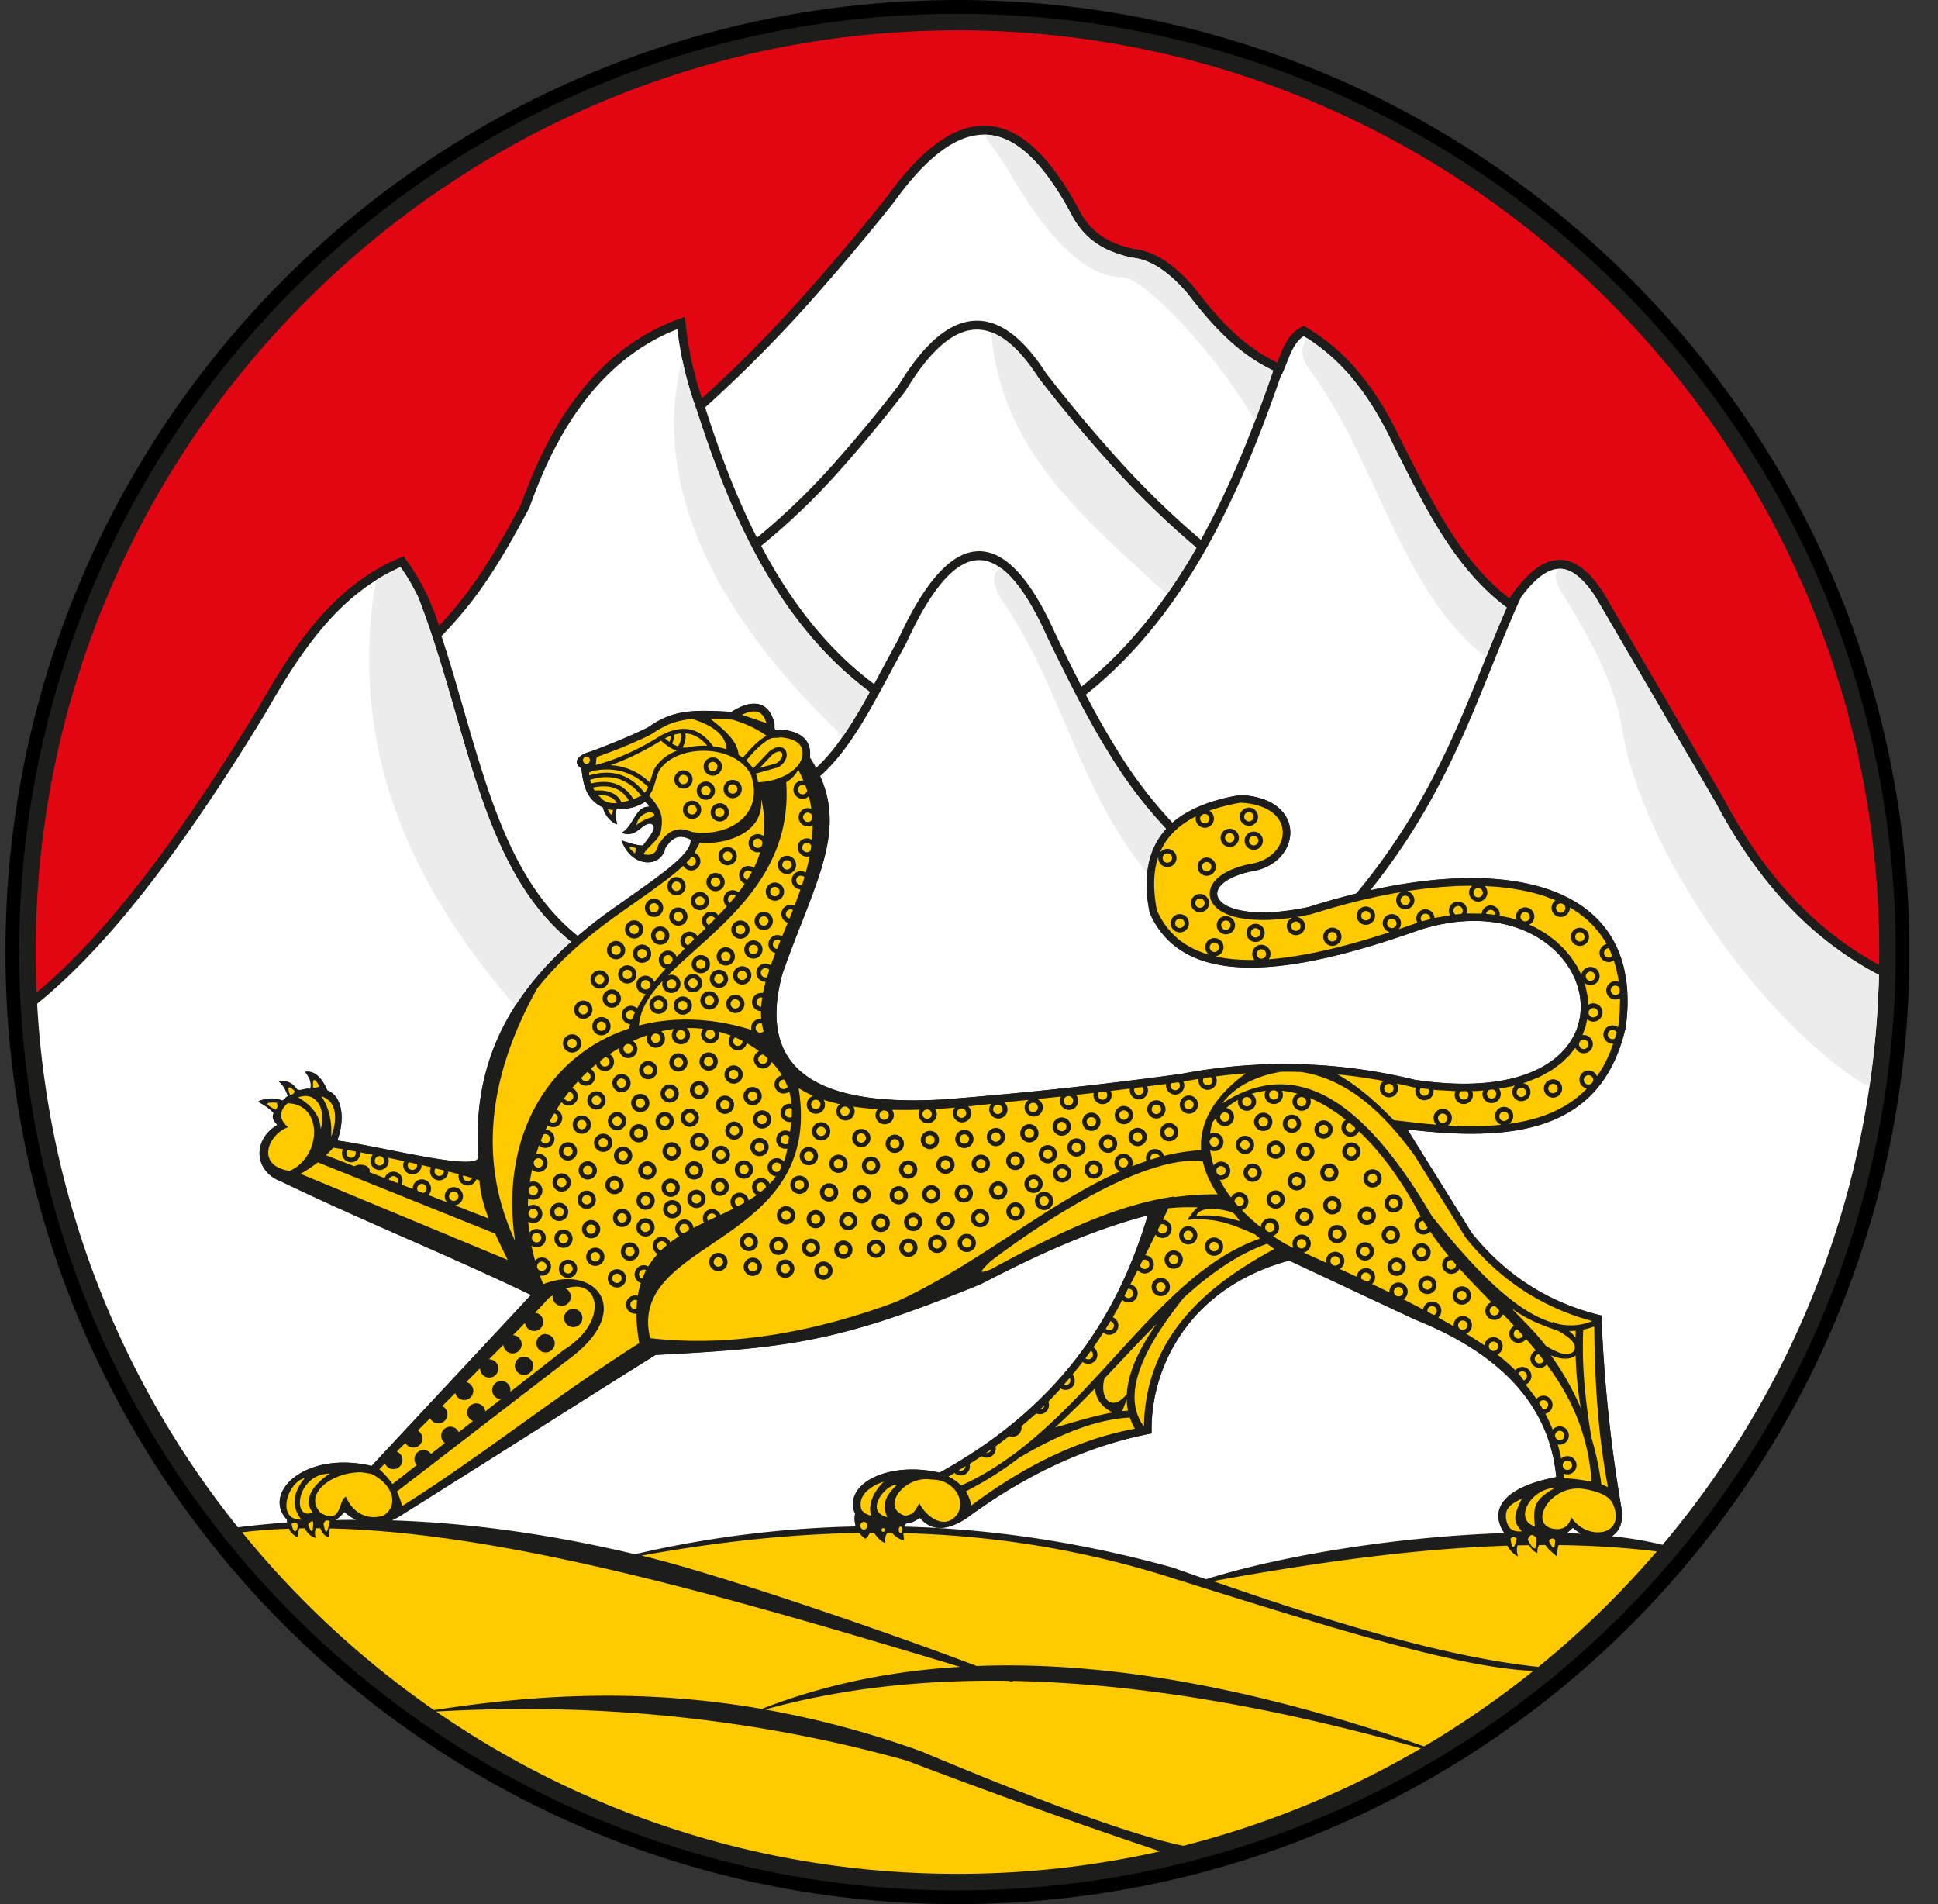
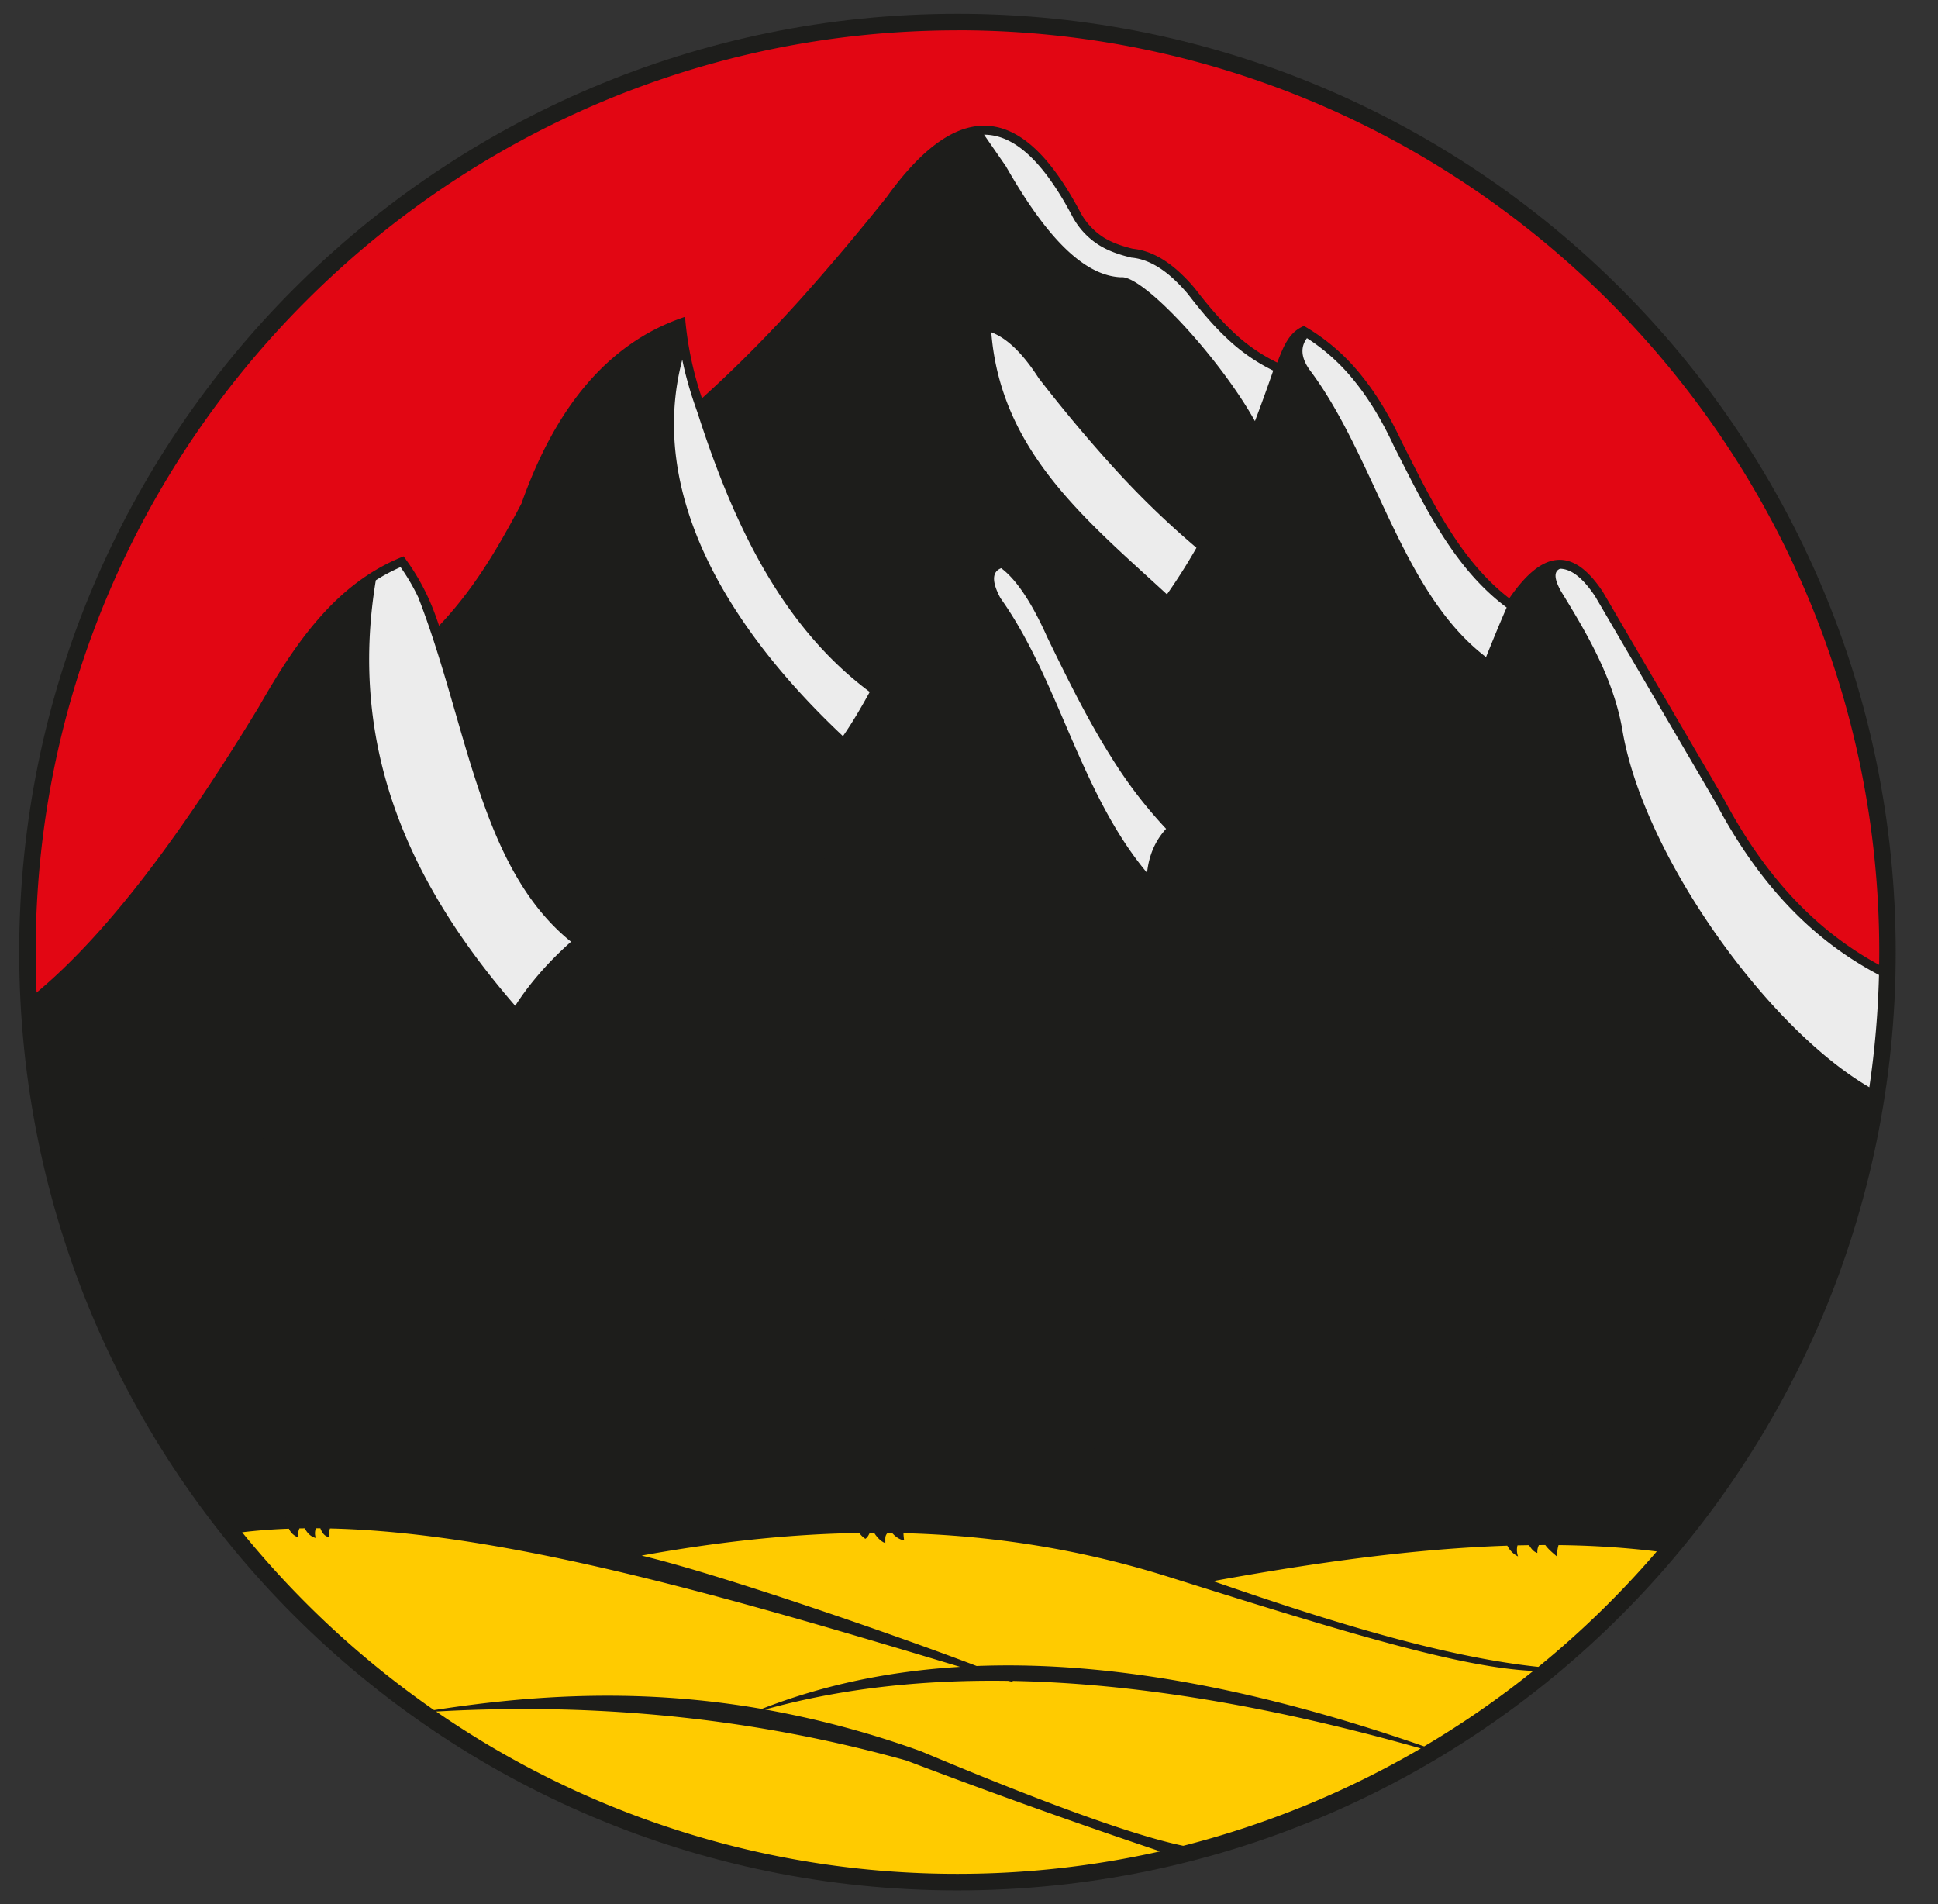
<svg xmlns="http://www.w3.org/2000/svg" width="57" height="56" fill="none" viewBox="0 0 57 56">
  <rect x="0" y="0" width="57" height="56" fill="#333333" stroke="none" />
  <g clip-path="url(#a)">
-     <path fill="#fff" stroke="#000" d="M28.16.5c15.188 0 27.5 12.312 27.5 27.5s-12.312 27.5-27.5 27.5C12.973 55.5.66 43.188.66 28S12.973.5 28.16.5Z" />
    <path fill="#1d1d1b" fill-rule="evenodd" d="M28.16.406c15.24 0 27.596 12.355 27.596 27.596S43.4 55.597 28.16 55.597.565 43.242.565 28.002 12.92.406 28.16.406" clip-rule="evenodd" />
    <path fill="#e20613" fill-rule="evenodd" d="M28.16.89c14.933 0 27.112 12.18 27.112 27.112q0 .188-.004.375a9.6 9.6 0 0 1-1.333-.87c-1.197-.93-2.29-2.224-3.24-4.022l-.003-.005-3.552-6.078-.004-.006c-.451-.676-.9-.985-1.378-.925-.44.054-.888.43-1.367 1.126-1.37-1.057-2.194-2.684-3.016-4.31l-.15-.297c-.327-.699-.703-1.348-1.16-1.918a6 6 0 0 0-1.654-1.451l-.06-.036-.064.031c-.383.19-.535.574-.687.959l-.035.088a5.1 5.1 0 0 1-1.301-.905c-.415-.39-.78-.832-1.13-1.288l-.004-.005-.003-.002a5 5 0 0 0-.5-.514q-.65-.569-1.31-.633c-.301-.075-.596-.17-.862-.336a2 2 0 0 1-.703-.78c-.743-1.39-1.56-2.31-2.5-2.476-.945-.167-1.987.426-3.164 2.06a69 69 0 0 1-2.56 3.033c-.87.965-1.813 1.93-2.882 2.897a10 10 0 0 1-.153-.493 10 10 0 0 1-.33-1.736l-.015-.168-.158.056q-1.571.565-2.739 1.933-1.157 1.357-1.915 3.505c-.35.663-.715 1.32-1.133 1.954-.379.574-.8 1.125-1.29 1.639a8 8 0 0 0-.164-.46 6.5 6.5 0 0 0-.819-1.5l-.06-.082-.095.039c-.968.402-1.747 1.038-2.417 1.81-.664.763-1.22 1.657-1.748 2.584-1.314 2.16-2.626 4.105-3.937 5.707-.866 1.059-1.732 1.968-2.597 2.69q-.026-.59-.027-1.19C1.049 13.07 13.228.892 28.16.892" clip-rule="evenodd" />
-     <path fill="#fff" fill-rule="evenodd" d="M55.264 28.674c-.156 6.367-2.526 12.201-6.366 16.76-.44-.112-.943-.196-1.49-.255.232-.142.36-.441.27-.884a43 43 0 0 1-.577-5.603c-1.444-.347-2.738-1.093-3.813-2.426-.616-1.001-1.278-2.049-1.894-3.05 3.159.383 5.732.057 6.423-3.015.517-3.889-2.853-5.048-7.516-4.014 1.858-2.317 2.752-4.536 3.577-6.585.282-.7.556-1.38.858-2.037.382-.515.728-.792 1.054-.833.368-.046.734.223 1.124.804l3.551 6.078c.97 1.83 2.086 3.152 3.309 4.102.48.374.978.69 1.49.958m-8.766 16.432-.405-.018c.055-.056.11-.11.171-.154q.115.102.234.172m-2.255-.018c-3.06.098-6.51.644-8.772 1.357q-.482-.166-.968-.34c-2.728-.756-5.358-1.14-7.904-1.207a.3.3 0 0 1 .061-.097c.158-.004.284-.086.396-.159q.502.59 1.386 0 2.661-1.957 5.43-2.484c-.057-1.84 1.03-4.263 4.044-5.083l3.697 1.733c2.276.91 3.94 2.331 4.16 4.636-1.47.279-2.015.91-1.53 1.644m-19.07-.195a31.6 31.6 0 0 0-6.497.816c-2.359-.558-4.745-.917-7.151-.995q.166-.071.336-.187c2.464-1.54 4.956-3.136 7.421-4.677 4.041-.202 5.49-.42 9.565-2.082 1.58-.818 3.184-1.572 4.91-2.022-.885 2.972-2.597 5.623-6.123 7.567-1.512-.348-2.856.333-2.484 1.213a.7.7 0 0 0 .023.367m-14.703-.195q-.302.001-.605.008c.103-.058.194-.159.263-.237q.168.143.342.23m-2.022.076q-.724.053-1.45.144A26.98 26.98 0 0 1 1.092 29.52c.929-.753 1.857-1.717 2.784-2.85 1.32-1.614 2.639-3.569 3.957-5.738l.002-.003c.521-.915 1.07-1.797 1.72-2.546.623-.717 1.342-1.312 2.226-1.699q.3.42.531.91h-.002l.001.003c.428 1.103.759 2.249 1.083 3.37.772 2.672 1.504 5.204 3.402 6.735-1.85 1.648-2.908 3.622-2.727 6.33-.002.445-2.8-.303-4.148-.486.247-.68.126-1.324-.295-1.475-.168-.419-.427-.596-.65-.542.1.138.202.274.152.5-.135-.039-.25.059-.384.02-.144-.201-.274-.266-.547-.247.176.166.187.241.274.436-.115.058-.054.074-.17.132a.87.87 0 0 0-.708.03c.183.118.304.169.458.342-.088.168.052.263.104.347-.727.427-.698 1.356.116 1.661 2.522 1.214 4.825 2.124 7.347 3.337-1.54 1.656-3.147 3.373-4.687 5.029-1.951-.459-3.235.787-2.492 1.576q.003.042.01.082m8.548-17.247c-1.863-1.48-2.587-3.988-3.352-6.633-.209-.724-.421-1.46-.66-2.187a11.6 11.6 0 0 0 1.438-1.796c.421-.639.792-1.308 1.15-1.984l.004-.008.003-.01q.741-2.108 1.87-3.431 1.065-1.246 2.473-1.797.068.592.209 1.185h-.001l.004.017a11 11 0 0 0 .328 1.104l.001.002.056.159c.475 1.48 1.022 2.883 1.704 4.152.861 1.603 1.938 2.992 3.358 4.05-.477.867-.976 1.68-1.581 2.235a4 4 0 0 0-.179-.299c.059-.552-.312-.784-.877-.828-.158.04-.174.017-.163-.148-.144-.69-.652-.767-1.265-.37-1.121-.065-1.713-.073-2.453.453-.432.222-1.232.545-1.712.72-.343.09-.528.309-.25.488.06.595.194.935.634 1.148.045.24.271.465.42.496-.04-.141-.079-.286-.014-.462.193.017.475.02.84-.204.057.098.082.019.103.152-.387-.023-.449.565-.797.764.42.17.592-.284.842-.27.228.074.043.293-.216.642-.154.016-.477-.095-.632-.148.282.807 1.16.825 1.286.225.209-.309.396-.427.743-.25.063.425-.974 1.105-2.09 1.898a15 15 0 0 0-1.224.935m7.124-4.7c.825-.729 1.445-1.887 2.065-3.046q.224-.422.457-.842l.005-.01c.689-1.51 1.374-2.376 2.054-2.452.67-.074 1.368.632 2.1 2.267v.003c.585 1.204 1.176 2.402 1.869 3.503a13.3 13.3 0 0 0 1.627 2.13c-.522.57-.706 1.378-.482 2.47 1 2.277 4.173 1.842 7.948.497 5.389-1.703 7.218 5.515-.15 4.413a16.1 16.1 0 0 0-6.874-.173c-2.27.31-4.596.564-6.99.75-3.659.213-5.515-.827-4.737-3.696.901-2.568 1.885-4.096 1.108-5.814m10.365 1.37a13 13 0 0 1-1.594-2.086 24 24 0 0 1-.956-1.68c1.504-1.2 2.66-2.71 3.603-4.407.86-1.548 1.542-3.25 2.15-5.017l.015.007.052-.122c.034-.081.061-.15.089-.219.123-.314.248-.628.499-.787a5.8 5.8 0 0 1 1.518 1.352c.444.554.81 1.186 1.128 1.868l.002.003.15.297c.852 1.685 1.705 3.37 3.173 4.462a59 59 0 0 0-.678 1.637c-.85 2.108-1.771 4.397-3.753 6.78q-.68.165-1.39.392c-2.78.593-3.497-.632-1.732-1.04 1.526-.197 1.74-2.166-.29-2.253-.844.143-1.517.407-1.986.814m-2.673-4.003a76 76 0 0 1-.775-1.56c-.784-1.752-1.572-2.505-2.364-2.417-.781.087-1.533 1.005-2.261 2.599a55 55 0 0 0-.457.842q-.123.231-.247.46c-1.372-1.03-2.417-2.382-3.255-3.942l-.066-.123a20 20 0 0 0 2.246-2.145A42 42 0 0 0 26.63 11.5l.007-.008.002-.005c.645-1.068 1.29-1.694 1.935-1.783.635-.087 1.292.354 1.976 1.417l.002.004.005.006a44 44 0 0 0 2.202 2.628 26 26 0 0 0 2.43 2.35c-.896 1.566-1.984 2.962-3.378 4.084m-9.548-4.379c-.6-1.182-1.091-2.475-1.523-3.832a40 40 0 0 0 2.982-2.989 70 70 0 0 0 2.569-3.044l.004-.006c1.11-1.545 2.067-2.109 2.91-1.96.85.15 1.61 1.02 2.315 2.34.221.418.494.69.795.879.298.187.62.29.946.37l.008.002.012.001q.581.053 1.173.572.117.101.236.224.117.12.237.261l.001.002c.358.464.73.916 1.155 1.315.398.373.842.7 1.364.949-.603 1.756-1.279 3.446-2.127 4.978a26 26 0 0 1-2.368-2.293 44 44 0 0 1-2.184-2.606c-.745-1.157-1.488-1.633-2.229-1.532-.73.1-1.435.769-2.12 1.903a42 42 0 0 1-1.98 2.383 20 20 0 0 1-2.176 2.083" clip-rule="evenodd" />
    <path fill="#1d1d1b" fill-rule="evenodd" d="M41.394 33.212c.616 1 1.278 2.048 1.894 3.05 1.075 1.332 2.369 2.08 3.813 2.426a43 43 0 0 0 .578 5.603c.2 1.002-.706 1.27-1.415.638-.134.097-.242.248-.376.344-.056.193-.103.321-.085.514-.228-.193-.354-.303-.435-.495a.5.5 0 0 0-.152.383c-.125-.041-.195-.138-.31-.344-.097-.039-.129-.022-.225-.06-.047.154-.102.32-.034.504-.299-.157-.398-.436-.404-.69-.485-.734.058-1.367 1.53-1.645-.22-2.305-1.885-3.726-4.16-4.637l-3.697-1.733c-3.013.82-4.1 3.245-4.044 5.084q-2.769.526-5.43 2.484-.883.59-1.386 0c-.112.073-.238.155-.396.159-.122.128-.088.33-.07.505-.173-.022-.322-.165-.418-.3-.155.173-.132.173-.133.381-.138-.037-.327-.248-.37-.399-.115.078-.1.198-.216.275a.72.72 0 0 1-.303-.737c-.372-.88.972-1.561 2.484-1.213 3.526-1.944 5.237-4.595 6.123-7.567-1.727.45-3.331 1.204-4.91 2.022-4.076 1.662-5.524 1.88-9.565 2.082-2.465 1.54-4.957 3.136-7.421 4.676q-.922.632-1.733-.057c-.081.092-.194.216-.32.264-.077.135-.164.344-.132.479-.174-.034-.233-.192-.297-.38-.138.135-.13.27-.09.404-.19-.04-.314-.222-.372-.396-.165.101-.134.248-.165.372-.22-.096-.292-.27-.313-.52-.743-.79.54-2.035 2.492-1.577 1.54-1.656 3.147-3.372 4.687-5.028-2.522-1.213-4.825-2.124-7.347-3.337-.814-.306-.843-1.234-.116-1.661-.052-.084-.192-.179-.104-.347-.154-.174-.275-.224-.458-.342a.87.87 0 0 1 .709-.03c.115-.058.054-.074.17-.132-.088-.195-.099-.27-.275-.436.273-.019.403.046.547.247.135.038.249-.059.383-.02.051-.227-.051-.362-.152-.5.224-.054.483.123.65.541.422.151.543.796.296 1.475 1.348.183 4.146.931 4.148.487-.224-3.342 1.44-5.567 4.151-7.44 1.116-.794 2.153-1.474 2.09-1.898-.347-.177-.535-.059-.744.25-.125.6-1.004.581-1.285-.226.154.054.477.165.631.149.26-.35.445-.568.217-.643-.25-.014-.423.44-.842.27.348-.198.41-.786.797-.764-.021-.133-.046-.053-.102-.151a1.27 1.27 0 0 1-.841.203c-.065.176-.026.322.013.463-.148-.031-.374-.257-.419-.496-.44-.214-.574-.553-.634-1.148-.278-.18-.093-.398.25-.488.48-.175 1.28-.498 1.711-.72.74-.526 1.333-.518 2.454-.454.612-.396 1.12-.32 1.265.371-.01.165.005.188.163.148.565.044.935.276.877.828 1.28 1.953.185 3.521-.809 6.354-.778 2.87 1.078 3.91 4.737 3.698 2.393-.187 4.72-.441 6.99-.752a16.1 16.1 0 0 1 6.874.174c7.368 1.102 5.538-6.116.15-4.413-3.775 1.344-6.948 1.78-7.948-.497-.424-2.072.615-3.12 2.657-3.466 2.03.087 1.815 2.056.288 2.253-1.764.408-1.047 1.633 1.733 1.04 5.566-1.772 9.906-.852 9.324 3.523-.691 3.073-3.264 3.399-6.423 3.016" clip-rule="evenodd" />
-     <path fill="#ffcb00" fill-rule="evenodd" d="M10.173 44.02c-.233.094-.101.832-.744.474-.52-.55.329-1.208 1.206-1.193q.131.018.273.043c.577.25.876.891.376 1.228-.451.147-.89-.048-1.11-.552m25.994-19.648a.27.27 0 0 1 .27.268v.001a.27.27 0 0 1-.269.269.27.27 0 0 1-.27-.268v-.001a.27.27 0 0 1 .269-.269m0 .131a.137.137 0 0 0-.137.138.14.14 0 0 0 .137.138h.001a.137.137 0 0 0 .137-.138.14.14 0 0 0-.137-.138m.706-.046a.27.27 0 0 1 .269.268v.001a.27.27 0 0 1-.269.268.27.27 0 0 1-.269-.268.267.267 0 0 1 .268-.269m0 .131a.137.137 0 0 0-.138.137v.001a.137.137 0 0 0 .138.137.14.14 0 0 0 .138-.137v-.001a.137.137 0 0 0-.138-.137m-.141-.836a.27.27 0 0 1 .268.268.27.27 0 0 1-.267.269h-.001a.27.27 0 0 1-.269-.268v-.001a.27.27 0 0 1 .268-.268m0 .13a.137.137 0 0 0-.138.138.14.14 0 0 0 .137.138h.002a.137.137 0 0 0 .137-.138.137.137 0 0 0-.137-.137m-1.298.057a.137.137 0 0 0-.138.137v.001a.14.14 0 0 0 .138.137.14.14 0 0 0 .138-.137.14.14 0 0 0-.138-.138m-1.1 1.157h-.001a.136.136 0 0 0-.137.137v.001c0 .038.016.072.04.097.025.025.06.04.097.04h.001a.14.14 0 0 0 .137-.137v-.001a.137.137 0 0 0-.137-.137m1.156.123a.27.27 0 0 1 .269.268.27.27 0 0 1-.268.27h-.001a.27.27 0 0 1-.268-.269.27.27 0 0 1 .268-.27m0 .13a.14.14 0 0 0-.137.138v.001a.137.137 0 0 0 .137.137.137.137 0 0 0 .138-.137v-.001a.137.137 0 0 0-.138-.137m-.197.942a.27.27 0 0 1 .268.268.27.27 0 0 1-.268.27.27.27 0 0 1-.269-.269.27.27 0 0 1 .268-.269m0 .131a.137.137 0 0 0-.138.137v.001a.137.137 0 0 0 .137.137h.001a.137.137 0 0 0 .137-.137.14.14 0 0 0-.137-.138m-.593.461a.27.27 0 0 1 .269.268v.001a.27.27 0 0 1-.268.269.27.27 0 0 1-.27-.268v-.001c0-.074.031-.141.08-.19a.27.27 0 0 1 .189-.078m0 .132a.137.137 0 0 0-.137.137.137.137 0 0 0 .137.138.14.14 0 0 0 .138-.137v-.001a.137.137 0 0 0-.137-.137m1.016.705a.138.138 0 0 0-.137.137v.001q.001.058.04.097t.097.04a.137.137 0 0 0 .138-.137.14.14 0 0 0-.138-.138m.339-.78a.27.27 0 0 1 .268.268.267.267 0 0 1-.268.27.27.27 0 0 1-.269-.269.27.27 0 0 1 .268-.27m0 .131a.137.137 0 0 0-.138.137v.001a.137.137 0 0 0 .137.137h.001a.137.137 0 0 0 .137-.137.137.137 0 0 0-.137-.138m1.044.846h-.001a.137.137 0 0 0-.137.138.14.14 0 0 0 .137.138h.001a.137.137 0 0 0 .137-.138.138.138 0 0 0-.138-.137m-.17-.751a.268.268 0 0 1 .268.268.268.268 0 0 1-.268.268.27.27 0 0 1-.268-.267v-.001a.27.27 0 0 1 .267-.268zm0 .13a.137.137 0 0 0-.138.138v.001a.14.14 0 0 0 .138.137.137.137 0 0 0 .138-.137v-.001a.14.14 0 0 0-.137-.137m1.185-.197a.14.14 0 0 0-.137.137v.001a.137.137 0 0 0 .137.138.137.137 0 0 0 .138-.138.137.137 0 0 0-.138-.138m1.073.18a.27.27 0 0 1 .268.268c0 .074-.03.142-.08.19a.27.27 0 0 1-.188.079.27.27 0 0 1-.269-.268v-.001a.27.27 0 0 1 .268-.268m0 .13za.137.137 0 0 0-.137.138.137.137 0 0 0 .137.138h.001a.14.14 0 0 0 .137-.137v-.001a.137.137 0 0 0-.137-.137m.987-.751a.27.27 0 0 1 .269.268c0 .075-.03.142-.08.19a.27.27 0 0 1-.188.08h-.001a.27.27 0 0 1-.269-.269.267.267 0 0 1 .268-.27zm0 .13a.14.14 0 0 0-.138.138v.001a.137.137 0 0 0 .138.137.136.136 0 0 0 .138-.137v-.001a.137.137 0 0 0-.138-.137m.762.227a.137.137 0 0 0-.138.137.14.14 0 0 0 .137.138h.002a.14.14 0 0 0 .137-.137v-.001a.14.14 0 0 0-.138-.137m.395-.678a.137.137 0 0 0-.138.138.137.137 0 0 0 .138.138.137.137 0 0 0 .137-.138.14.14 0 0 0-.04-.097.14.14 0 0 0-.097-.04m2.144-.225a.137.137 0 0 0-.138.137.14.14 0 0 0 .138.138.137.137 0 0 0 .138-.137v-.001a.14.14 0 0 0-.138-.137m1.383.705a.137.137 0 0 0-.138.137v.001a.14.14 0 0 0 .137.137h.002a.137.137 0 0 0 .136-.137.14.14 0 0 0-.137-.138m1.044-.254za.137.137 0 0 0-.137.137v.001a.14.14 0 0 0 .137.137h.001a.137.137 0 0 0 .137-.137.14.14 0 0 0-.137-.138m.564.716a.27.27 0 0 1 .269.268c0 .074-.03.142-.08.19a.27.27 0 0 1-.188.079h-.001a.27.27 0 0 1-.269-.268v-.001a.27.27 0 0 1 .268-.268zm0 .13a.138.138 0 0 0-.137.137v.001a.14.14 0 0 0 .137.138.137.137 0 0 0 .138-.137v-.001a.14.14 0 0 0-.138-.137m.31 1.157a.137.137 0 0 0-.137.138.138.138 0 0 0 .137.137.137.137 0 0 0 .138-.137.137.137 0 0 0-.138-.138m.085 1.073a.137.137 0 0 0-.138.137.137.137 0 0 0 .138.138.14.14 0 0 0 .138-.138.137.137 0 0 0-.138-.137m-.282.93a.137.137 0 0 0-.138.138.137.137 0 0 0 .138.138.137.137 0 0 0 .137-.137v-.001a.137.137 0 0 0-.137-.137m.141 1.045a.14.14 0 0 0-.098.04.137.137 0 0 0 .097.235h.001a.14.14 0 0 0 .137-.137v-.001a.137.137 0 0 0-.137-.137m-1.044.122a.27.27 0 0 1 .268.269.27.27 0 0 1-.268.269.27.27 0 0 1-.269-.268v-.001a.27.27 0 0 1 .268-.269m0 .131a.14.14 0 0 0-.138.138.137.137 0 0 0 .138.138.14.14 0 0 0 .137-.138.137.137 0 0 0-.137-.138m-.931.113a.137.137 0 0 0-.138.138.14.14 0 0 0 .138.138.14.14 0 0 0 .137-.138.14.14 0 0 0-.137-.138m-.508.706a.137.137 0 0 0-.138.137.137.137 0 0 0 .138.138.14.14 0 0 0 .138-.137v-.001a.137.137 0 0 0-.138-.137m-1.806.056a.137.137 0 0 0-.137.138.14.14 0 0 0 .137.137.137.137 0 0 0 .138-.137.14.14 0 0 0-.138-.138m-1.58-.874a.137.137 0 0 0-.138.137.14.14 0 0 0 .138.138.137.137 0 0 0 .138-.138.14.14 0 0 0-.137-.138M46.1 42.956h-.002a.137.137 0 0 0-.136.137v.001a.137.137 0 0 0 .137.137.137.137 0 0 0 .138-.137v-.001a.137.137 0 0 0-.137-.137m-3.076-4.12a.137.137 0 0 0-.138.138q.001.06.04.098c.025.024.06.04.097.04h.001a.14.14 0 0 0 .137-.138.137.137 0 0 0-.137-.137m-.029-1.005a.267.267 0 0 1 .27.268.27.27 0 0 1-.269.27.267.267 0 0 1-.27-.269.27.27 0 0 1 .269-.269m0 .131a.137.137 0 0 0-.137.137v.001a.14.14 0 0 0 .137.137h.001a.138.138 0 0 0 .137-.137.14.14 0 0 0-.137-.138m-1.015-.441a.27.27 0 0 1 .268.268.267.267 0 0 1-.268.269.27.27 0 0 1-.269-.268v-.001a.27.27 0 0 1 .268-.268m0 .13a.137.137 0 0 0-.138.138.14.14 0 0 0 .138.138.14.14 0 0 0 .097-.04.14.14 0 0 0 .04-.098.14.14 0 0 0-.137-.137m-.846.198h-.001a.137.137 0 0 0-.138.138.14.14 0 0 0 .138.137.137.137 0 0 0 .138-.137.14.14 0 0 0-.137-.138m-.057-.864a.27.27 0 0 1 .269.268.27.27 0 0 1-.269.269.27.27 0 0 1-.269-.268v-.001a.27.27 0 0 1 .268-.269m0 .13a.137.137 0 0 0-.138.138.137.137 0 0 0 .138.138.137.137 0 0 0 .138-.138.137.137 0 0 0-.138-.137m.734-.554a.27.27 0 0 1 .268.269.27.27 0 0 1-.268.269.27.27 0 0 1-.269-.269.27.27 0 0 1 .268-.269m0 .131a.137.137 0 0 0-.138.138.137.137 0 0 0 .137.138h.001a.137.137 0 0 0 .137-.138.14.14 0 0 0-.137-.138m-.904-.639a.27.27 0 0 1 .27.269.27.27 0 0 1-.269.269.27.27 0 0 1-.27-.268v-.001a.27.27 0 0 1 .269-.269m0 .131a.14.14 0 0 0-.137.138.14.14 0 0 0 .137.138h.001a.137.137 0 0 0 .137-.137v-.001a.14.14 0 0 0-.137-.138m-.761.35a.27.27 0 0 1 .268.267.27.27 0 0 1-.268.27.27.27 0 0 1-.269-.269.27.27 0 0 1 .268-.269m0 .13a.14.14 0 0 0-.138.137v.001a.137.137 0 0 0 .137.137h.001a.14.14 0 0 0 .137-.137.137.137 0 0 0-.137-.138m-.874.282h-.002a.137.137 0 0 0-.137.138.14.14 0 0 0 .138.137.14.14 0 0 0 .097-.04.136.136 0 0 0 0-.195.14.14 0 0 0-.096-.04m.056-.92a.27.27 0 0 1 .268.267v.001c0 .074-.03.141-.079.19a.27.27 0 0 1-.189.078.27.27 0 0 1-.27-.268.27.27 0 0 1 .269-.269m0 .13h-.001a.137.137 0 0 0-.137.138.137.137 0 0 0 .137.138h.001a.137.137 0 0 0 .137-.137v-.001a.136.136 0 0 0-.137-.138m.874-.667a.27.27 0 0 1 .269.268v.001a.27.27 0 0 1-.268.268.27.27 0 0 1-.27-.268.27.27 0 0 1 .269-.269m0 .131a.137.137 0 0 0-.138.137v.001a.138.138 0 0 0 .138.137.137.137 0 0 0 .138-.137.14.14 0 0 0-.137-.138m.79-.498a.27.27 0 0 1 .269.268v.001a.27.27 0 0 1-.268.269h-.001a.267.267 0 0 1-.268-.268v-.001a.27.27 0 0 1 .268-.269m0 .131a.137.137 0 0 0-.137.138.14.14 0 0 0 .137.138.137.137 0 0 0 .138-.138.14.14 0 0 0-.138-.138m-.62-.864a.27.27 0 0 1 .268.268.27.27 0 0 1-.268.269.27.27 0 0 1-.27-.268.27.27 0 0 1 .269-.27m0 .13h-.001a.14.14 0 0 0-.137.138v.001a.14.14 0 0 0 .137.137h.001a.14.14 0 0 0 .137-.137v-.001a.14.14 0 0 0-.137-.137m-1.185.66a.27.27 0 0 1 .268.268.27.27 0 0 1-.268.27.27.27 0 0 1-.269-.27.27.27 0 0 1 .268-.268m0 .13za.14.14 0 0 0-.137.138.137.137 0 0 0 .137.138h.001a.14.14 0 0 0 .137-.138.137.137 0 0 0-.137-.137m-.903 1.13a.138.138 0 0 0-.137.137.137.137 0 0 0 .136.138h.001a.14.14 0 0 0 .137-.138.137.137 0 0 0-.137-.138m.084-.922a.27.27 0 0 1 .269.268v.001a.27.27 0 0 1-.268.269h-.001a.27.27 0 0 1-.268-.269.27.27 0 0 1 .268-.269m0 .131a.14.14 0 0 0-.137.138.14.14 0 0 0 .137.137.137.137 0 0 0 .137-.137.14.14 0 0 0-.137-.138m-.225-1.175c.074 0 .14.03.19.08a.27.27 0 0 1 .078.189.27.27 0 0 1-.268.269.27.27 0 0 1-.27-.268v-.001a.27.27 0 0 1 .269-.269m0 .131h-.001a.136.136 0 0 0-.137.138.137.137 0 0 0 .137.138h.001a.14.14 0 0 0 .137-.138.14.14 0 0 0-.137-.138m.959-.385a.27.27 0 0 1 .269.268v.001a.27.27 0 0 1-.269.269.27.27 0 0 1-.269-.268v-.001a.27.27 0 0 1 .268-.269m0 .131a.14.14 0 0 0-.138.138.137.137 0 0 0 .138.138.137.137 0 0 0 .138-.138.137.137 0 0 0-.137-.137m.649-.751a.27.27 0 0 1 .268.268.27.27 0 0 1-.268.269.27.27 0 0 1-.269-.268c0-.075.03-.142.08-.19a.27.27 0 0 1 .188-.08m0 .13a.137.137 0 0 0-.137.138.137.137 0 0 0 .137.138.14.14 0 0 0 .097-.04.14.14 0 0 0 .04-.097v-.001a.137.137 0 0 0-.137-.137m-1.355-.13a.27.27 0 0 1 .269.268.27.27 0 0 1-.268.269.27.27 0 0 1-.27-.268c0-.075.031-.142.08-.19a.27.27 0 0 1 .189-.08m0 .13a.139.139 0 0 0-.137.138.137.137 0 0 0 .137.138.14.14 0 0 0 .138-.137v-.001a.138.138 0 0 0-.137-.137m.536-.78a.27.27 0 0 1 .27.269.27.27 0 0 1-.269.269.27.27 0 0 1-.27-.268.27.27 0 0 1 .269-.27m0 .132a.14.14 0 0 0-.137.137.14.14 0 0 0 .137.138h.001a.138.138 0 0 0 .137-.137v-.001a.137.137 0 0 0-.137-.137m-1.41.461a.27.27 0 0 1 .268.268v.001a.27.27 0 0 1-.268.269.27.27 0 0 1-.269-.268v-.001a.27.27 0 0 1 .268-.269m0 .131a.137.137 0 0 0-.138.138.137.137 0 0 0 .138.138.14.14 0 0 0 .138-.138.137.137 0 0 0-.138-.138m.48-.892a.27.27 0 0 1 .268.267v.001a.27.27 0 0 1-.268.269.27.27 0 0 1-.27-.268v-.001a.27.27 0 0 1 .269-.268m0 .13H38a.137.137 0 0 0-.137.138.14.14 0 0 0 .137.138h.001a.137.137 0 0 0 .137-.137v-.002a.137.137 0 0 0-.137-.137m-.847-.187a.27.27 0 0 1 .268.268.27.27 0 0 1-.267.27h-.001a.27.27 0 0 1-.269-.269.27.27 0 0 1 .269-.269m0 .131a.137.137 0 0 0-.138.137v.001a.137.137 0 0 0 .138.137.137.137 0 0 0 .138-.137.14.14 0 0 0-.138-.138m-.536.546a.27.27 0 0 1 .268.268v.001a.268.268 0 0 1-.268.269.27.27 0 0 1-.269-.269.27.27 0 0 1 .268-.269m0 .131a.14.14 0 0 0-.098.04.14.14 0 0 0-.04.097v.002a.137.137 0 0 0 .138.136.137.137 0 0 0 .137-.137.136.136 0 0 0-.137-.138m.226.687a.27.27 0 0 1 .268.268v.001a.27.27 0 0 1-.268.269.27.27 0 0 1-.27-.268v-.001a.27.27 0 0 1 .27-.269m0 .131a.14.14 0 0 0-.138.138.137.137 0 0 0 .137.138h.001a.14.14 0 0 0 .137-.138.137.137 0 0 0-.137-.138m.677.66a.27.27 0 0 1 .268.268.27.27 0 0 1-.268.269.27.27 0 0 1-.269-.268v-.001a.27.27 0 0 1 .268-.269m0 .13a.137.137 0 0 0-.138.138.137.137 0 0 0 .138.138.14.14 0 0 0 .138-.137v-.002a.137.137 0 0 0-.138-.136m-.17.819a.14.14 0 0 0-.137.137q.001.06.04.098c.025.024.06.04.097.04h.001a.137.137 0 0 0 .137-.138.136.136 0 0 0-.137-.137m-1.438-1.665a.137.137 0 0 0-.137.138.137.137 0 0 0 .136.137h.001a.14.14 0 0 0 .137-.137.137.137 0 0 0-.137-.138m.113-1.58h-.001a.14.14 0 0 0-.137.137v.001q.001.058.04.097c.025.025.06.04.097.04h.001a.14.14 0 0 0 .137-.137v-.001a.137.137 0 0 0-.137-.137m.649-.451h-.001a.136.136 0 0 0-.137.137.14.14 0 0 0 .137.138.14.14 0 0 0 .138-.138.14.14 0 0 0-.137-.137m1.608 0a.137.137 0 0 0-.138.137.137.137 0 0 0 .137.138h.001a.137.137 0 0 0 .137-.138.137.137 0 0 0-.137-.137m-3.333 3.799a.27.27 0 0 1 .268.268.27.27 0 0 1-.268.269.27.27 0 0 1-.269-.268.27.27 0 0 1 .268-.27m0 .13a.14.14 0 0 0-.138.138v.001a.136.136 0 0 0 .137.137h.001a.14.14 0 0 0 .137-.137v-.001a.137.137 0 0 0-.137-.137m.759.202a.27.27 0 0 1 .269.268.27.27 0 0 1-.268.27h-.001a.27.27 0 0 1-.269-.269.27.27 0 0 1 .268-.27zm0 .13a.139.139 0 0 0-.137.137v.002a.14.14 0 0 0 .137.137.137.137 0 0 0 .137-.137v-.001a.137.137 0 0 0-.137-.137m-1.186.25a.268.268 0 0 1 .268.268.27.27 0 0 1-.268.269.267.267 0 0 1-.269-.268v-.001a.27.27 0 0 1 .268-.269m0 .13a.137.137 0 0 0-.138.138.14.14 0 0 0 .137.138h.001a.137.137 0 0 0 .138-.138.14.14 0 0 0-.138-.138m-.38.676c.074 0 .141.03.19.08a.268.268 0 0 1-.19.458.27.27 0 0 1-.269-.269.27.27 0 0 1 .268-.269zm0 .131a.137.137 0 0 0-.137.137v.001a.136.136 0 0 0 .137.137.137.137 0 0 0 .138-.137.137.137 0 0 0-.137-.138m-10.146-5.37a.14.14 0 0 0-.138.137.137.137 0 0 0 .137.138h.001a.14.14 0 0 0 .137-.138.14.14 0 0 0-.137-.138m-.9 4.702a.27.27 0 0 1 .269.268v.001a.27.27 0 0 1-.268.269.27.27 0 0 1-.27-.268v-.001a.27.27 0 0 1 .269-.269m0 .131a.14.14 0 0 0-.137.138.137.137 0 0 0 .137.138.14.14 0 0 0 .138-.138.14.14 0 0 0-.137-.138m-.955-.187c.074 0 .141.03.19.08a.27.27 0 0 1 .078.188v.001a.27.27 0 0 1-.268.269.27.27 0 0 1-.269-.268v-.001a.27.27 0 0 1 .268-.269m0 .131a.137.137 0 0 0-.138.137v.002a.137.137 0 0 0 .137.136h.001a.137.137 0 0 0 .137-.137.14.14 0 0 0-.137-.138m-1.012-.271a.27.27 0 0 1 .269.268c0 .074-.03.142-.08.19a.27.27 0 0 1-.188.079h-.001a.27.27 0 0 1-.269-.268.27.27 0 0 1 .269-.27m0 .13a.14.14 0 0 0-.138.138.137.137 0 0 0 .138.138.14.14 0 0 0 .138-.137v-.001a.14.14 0 0 0-.138-.137m3.092.123a.267.267 0 0 1 .268.268.27.27 0 0 1-.268.269.27.27 0 0 1-.27-.268v-.001a.267.267 0 0 1 .269-.268m0 .13h-.001a.137.137 0 0 0-.137.138.137.137 0 0 0 .137.138h.001a.137.137 0 0 0 .137-.138.14.14 0 0 0-.137-.137m4.215-.945a.27.27 0 0 1 .268.268.267.267 0 0 1-.267.269h-.001a.27.27 0 0 1-.269-.268.27.27 0 0 1 .268-.27m0 .13a.14.14 0 0 0-.138.138.137.137 0 0 0 .138.138.137.137 0 0 0 .138-.138.137.137 0 0 0-.138-.137m-.871-.102a.27.27 0 0 1 .268.268.27.27 0 0 1-.268.269.27.27 0 0 1-.269-.268c0-.075.03-.142.08-.19a.27.27 0 0 1 .188-.08m0 .13a.14.14 0 0 0-.138.138v.001a.137.137 0 0 0 .138.137.14.14 0 0 0 .137-.137v-.001a.14.14 0 0 0-.137-.137m-3.71-.018a.27.27 0 0 1 .269.268v.001a.27.27 0 0 1-.268.268h-.001a.27.27 0 0 1-.269-.268.27.27 0 0 1 .268-.269zm0 .131a.14.14 0 0 0-.137.138.137.137 0 0 0 .137.137.14.14 0 0 0 .138-.137.14.14 0 0 0-.138-.138m-.955-.187a.267.267 0 0 1 .268.268.27.27 0 0 1-.268.27.27.27 0 0 1-.27-.269.27.27 0 0 1 .269-.269m0 .13a.137.137 0 0 0-.138.138v.001a.14.14 0 0 0 .137.137h.001a.137.137 0 0 0 .137-.137.137.137 0 0 0-.137-.138m-.872-.242a.27.27 0 0 1 .269.268.27.27 0 0 1-.268.269.268.268 0 0 1-.268-.268v-.001a.27.27 0 0 1 .267-.268m0 .13a.137.137 0 0 0-.137.138.14.14 0 0 0 .137.138h.001a.137.137 0 0 0 .137-.138.14.14 0 0 0-.137-.137m4.694.038a.27.27 0 0 1 .268.268v.001a.27.27 0 0 1-.268.268.27.27 0 0 1-.269-.268.27.27 0 0 1 .268-.269m0 .131a.14.14 0 0 0-.138.138.137.137 0 0 0 .138.137.14.14 0 0 0 .137-.137.137.137 0 0 0-.137-.138m-.956-.103a.27.27 0 0 1 .269.268v.001a.27.27 0 0 1-.268.268h-.001a.27.27 0 0 1-.268-.268.27.27 0 0 1 .267-.269zm0 .131a.137.137 0 0 0-.137.137v.002a.137.137 0 0 0 .137.137.137.137 0 0 0 .138-.138.137.137 0 0 0-.138-.138m-.955-.103a.27.27 0 0 1 .268.268v.001a.27.27 0 0 1-.268.269.27.27 0 0 1-.27-.268v-.001a.27.27 0 0 1 .269-.269m0 .131za.137.137 0 0 0-.137.138.14.14 0 0 0 .137.138h.001a.137.137 0 0 0 .137-.138.14.14 0 0 0-.137-.138m5.901-1.564a.27.27 0 0 1 .27.268v.001a.27.27 0 0 1-.269.268h-.001a.27.27 0 0 1-.268-.268.27.27 0 0 1 .268-.269m0 .131a.137.137 0 0 0-.137.137v.001a.14.14 0 0 0 .137.137h.001a.137.137 0 0 0 .137-.137.14.14 0 0 0-.137-.138m-.843.178a.27.27 0 0 1 .269.268v.001a.27.27 0 0 1-.268.268h-.001a.27.27 0 0 1-.268-.268.27.27 0 0 1 .268-.269m0 .131a.14.14 0 0 0-.137.138.14.14 0 0 0 .137.138h.001a.14.14 0 0 0 .137-.138.14.14 0 0 0-.138-.138m-1.04.066a.27.27 0 0 1 .27.268.27.27 0 0 1-.269.27.27.27 0 0 1-.27-.269.27.27 0 0 1 .269-.27m0 .13a.137.137 0 0 0-.137.138v.001a.14.14 0 0 0 .137.137h.001a.137.137 0 0 0 .137-.137v-.001a.14.14 0 0 0-.137-.137m-3.878-.046a.27.27 0 0 1 .269.268v.001a.27.27 0 0 1-.268.268h-.001a.27.27 0 0 1-.268-.268.267.267 0 0 1 .268-.269m0 .131a.137.137 0 0 0-.137.138.137.137 0 0 0 .137.138.137.137 0 0 0 .138-.138.14.14 0 0 0-.138-.138m-.955-.187a.27.27 0 0 1 .268.268.27.27 0 0 1-.268.27.27.27 0 0 1-.269-.269c0-.075.03-.142.08-.19a.27.27 0 0 1 .188-.079m0 .13a.138.138 0 0 0-.137.137v.002a.137.137 0 0 0 .136.137h.001a.14.14 0 0 0 .137-.137.14.14 0 0 0-.137-.138m-.872-.243a.27.27 0 0 1 .27.269.27.27 0 0 1-.269.269.27.27 0 0 1-.27-.268v-.001a.27.27 0 0 1 .269-.269m0 .132a.14.14 0 0 0-.137.137.137.137 0 0 0 .137.138h.001a.14.14 0 0 0 .137-.137v-.001a.137.137 0 0 0-.137-.137m4.694.037a.27.27 0 0 1 .268.268v.001a.27.27 0 0 1-.268.268.27.27 0 0 1-.269-.268.267.267 0 0 1 .268-.269m0 .131h-.001a.14.14 0 0 0-.137.138.14.14 0 0 0 .138.138.137.137 0 0 0 .137-.138.14.14 0 0 0-.137-.138m-.956-.103a.27.27 0 0 1 .269.268v.001a.27.27 0 0 1-.268.268h-.001a.27.27 0 0 1-.268-.268.268.268 0 0 1 .268-.268m0 .131a.137.137 0 0 0-.137.138.137.137 0 0 0 .137.138.14.14 0 0 0 .138-.138.137.137 0 0 0-.138-.138m-.955-.103a.27.27 0 0 1 .268.268v.001a.268.268 0 0 1-.268.268.27.27 0 0 1-.269-.267v-.001a.27.27 0 0 1 .268-.269m0 .131a.14.14 0 0 0-.138.138.137.137 0 0 0 .137.138h.001a.14.14 0 0 0 .137-.138.137.137 0 0 0-.137-.138m7.138-1.77a.137.137 0 0 0-.138.137v.001a.137.137 0 0 0 .138.137.137.137 0 0 0 .137-.138.137.137 0 0 0-.137-.137m-.871.066a.27.27 0 0 1 .268.268.27.27 0 0 1-.268.269.27.27 0 0 1-.269-.268v-.001a.27.27 0 0 1 .268-.268m0 .13a.137.137 0 0 0-.138.138.14.14 0 0 0 .138.138.14.14 0 0 0 .137-.138.14.14 0 0 0-.137-.137m-.928-.018a.27.27 0 0 1 .269.268.27.27 0 0 1-.268.27.27.27 0 0 1-.27-.269.27.27 0 0 1 .269-.269m0 .131a.137.137 0 0 0-.137.137v.001a.14.14 0 0 0 .137.137.137.137 0 0 0 .138-.137.14.14 0 0 0-.04-.098.14.14 0 0 0-.097-.04m-.843.178a.27.27 0 0 1 .269.268v.001a.27.27 0 0 1-.268.268h-.001a.27.27 0 0 1-.268-.267v-.001a.27.27 0 0 1 .268-.269m0 .131a.137.137 0 0 0-.137.137v.002a.14.14 0 0 0 .137.137.14.14 0 0 0 .138-.138.137.137 0 0 0-.137-.138m-1.04.066a.27.27 0 0 1 .269.268.27.27 0 0 1-.268.27.27.27 0 0 1-.27-.269.27.27 0 0 1 .269-.27m0 .13a.14.14 0 0 0-.137.138v.001a.14.14 0 0 0 .137.137h.001a.14.14 0 0 0 .137-.137v-.001a.14.14 0 0 0-.137-.137m-4.018-.018a.27.27 0 0 1 .268.268v.001a.27.27 0 0 1-.268.269.27.27 0 0 1-.269-.268v-.001a.27.27 0 0 1 .268-.269m0 .131h-.001a.14.14 0 0 0-.137.138.14.14 0 0 0 .137.138h.001a.14.14 0 0 0 .137-.138.14.14 0 0 0-.137-.138m-.956-.187a.27.27 0 0 1 .269.268v.001a.27.27 0 0 1-.268.268h-.001a.267.267 0 0 1-.269-.268.27.27 0 0 1 .268-.269zm0 .131a.137.137 0 0 0-.138.137v.001a.14.14 0 0 0 .138.137.137.137 0 0 0 .137-.137.14.14 0 0 0-.137-.138m-.871-.356a.27.27 0 0 1 .268.268v.001a.27.27 0 0 1-.268.269.27.27 0 0 1-.269-.269.27.27 0 0 1 .268-.269m0 .131a.137.137 0 0 0-.138.138.137.137 0 0 0 .138.138.137.137 0 0 0 .137-.138.137.137 0 0 0-.137-.138m4.834.122c.074 0 .141.03.19.08a.27.27 0 0 1 .078.188v.001c0 .074-.03.141-.079.19a.268.268 0 0 1-.458-.19.27.27 0 0 1 .268-.269m0 .131a.14.14 0 0 0-.138.138.137.137 0 0 0 .137.138h.001a.138.138 0 0 0 .137-.137v-.001a.14.14 0 0 0-.137-.138m-.956-.103a.27.27 0 0 1 .269.268v.001a.27.27 0 0 1-.268.269h-.001a.27.27 0 0 1-.268-.268v-.001a.27.27 0 0 1 .268-.269m0 .131a.14.14 0 0 0-.137.138.137.137 0 0 0 .137.138.14.14 0 0 0 .138-.138.14.14 0 0 0-.138-.138m-.955-.102a.27.27 0 0 1 .268.267v.001a.27.27 0 0 1-.268.269.27.27 0 0 1-.269-.268v-.001a.27.27 0 0 1 .268-.269m0 .13a.14.14 0 0 0-.138.138.137.137 0 0 0 .137.138h.001a.137.137 0 0 0 .137-.138.137.137 0 0 0-.137-.138m7.953-1.985a.27.27 0 0 1 .269.268.27.27 0 0 1-.268.269h-.001a.27.27 0 0 1-.269-.268v-.001a.27.27 0 0 1 .268-.268zm0 .13a.14.14 0 0 0-.138.138.137.137 0 0 0 .138.138.137.137 0 0 0 .138-.137v-.001a.137.137 0 0 0-.138-.137m-.928.01a.27.27 0 0 1 .27.268v.001a.27.27 0 0 1-.269.268.27.27 0 0 1-.27-.268c0-.074.031-.142.08-.19a.27.27 0 0 1 .189-.079m0 .131a.14.14 0 0 0-.137.138.14.14 0 0 0 .137.137h.001a.137.137 0 0 0 .137-.137.14.14 0 0 0-.137-.138m-.87.066a.27.27 0 0 1 .268.268.27.27 0 0 1-.268.27h-.001a.27.27 0 0 1-.268-.269.27.27 0 0 1 .268-.27m0 .13h-.001a.14.14 0 0 0-.137.138v.001a.14.14 0 0 0 .137.137h.001a.14.14 0 0 0 .137-.137v-.001a.14.14 0 0 0-.137-.137m-.928-.018a.27.27 0 0 1 .268.268v.001a.27.27 0 0 1-.268.268.27.27 0 0 1-.269-.268.27.27 0 0 1 .268-.269zm0 .131a.137.137 0 0 0-.138.138.14.14 0 0 0 .138.138.138.138 0 0 0 .137-.137v-.001a.14.14 0 0 0-.137-.138m-.843.066a.27.27 0 0 1 .268.268.27.27 0 0 1-.268.27.27.27 0 0 1-.269-.269.27.27 0 0 1 .268-.269m0 .13a.14.14 0 0 0-.138.138v.001a.14.14 0 0 0 .137.137h.001a.137.137 0 0 0 .137-.137v-.001a.137.137 0 0 0-.137-.137m-.956.067a.27.27 0 0 1 .269.268.27.27 0 0 1-.268.269h-.001a.27.27 0 0 1-.268-.268.27.27 0 0 1 .268-.27m0 .13a.137.137 0 0 0-.137.138.14.14 0 0 0 .137.138h.001a.137.137 0 0 0 .137-.137v-.001a.14.14 0 0 0-.138-.137m-4.243.01a.27.27 0 0 1 .268.268v.001a.27.27 0 0 1-.268.268.27.27 0 0 1-.269-.268.27.27 0 0 1 .268-.269m0 .131a.138.138 0 0 0-.137.137v.001a.137.137 0 0 0 .137.138.14.14 0 0 0 .137-.138.137.137 0 0 0-.137-.138m-.956-.187a.27.27 0 0 1 .269.268v.001a.27.27 0 0 1-.268.268h-.001a.268.268 0 0 1-.268-.268.27.27 0 0 1 .268-.269m0 .131a.137.137 0 0 0-.137.137v.001a.137.137 0 0 0 .137.137.137.137 0 0 0 .138-.137.137.137 0 0 0-.138-.138m-.871-.356a.27.27 0 0 1 .269.268v.001a.27.27 0 0 1-.269.268.27.27 0 0 1-.269-.268.267.267 0 0 1 .268-.269m0 .131a.137.137 0 0 0-.138.138.137.137 0 0 0 .138.137.14.14 0 0 0 .138-.137.137.137 0 0 0-.138-.138m5.059.094a.267.267 0 0 1 .268.268v.001a.267.267 0 0 1-.268.268.267.267 0 0 1-.27-.268.27.27 0 0 1 .269-.269m0 .131za.14.14 0 0 0-.137.137v.001a.137.137 0 0 0 .137.137h.001a.137.137 0 0 0 .137-.137.137.137 0 0 0-.137-.138m-1.04-.103a.27.27 0 0 1 .268.268v.001a.27.27 0 0 1-.268.268.27.27 0 0 1-.269-.268c0-.074.03-.142.08-.19a.27.27 0 0 1 .188-.079m0 .131h-.001a.14.14 0 0 0-.137.138.14.14 0 0 0 .138.137.137.137 0 0 0 .137-.137.14.14 0 0 0-.137-.138m-1.096.01a.27.27 0 0 1 .268.268.27.27 0 0 1-.268.269.27.27 0 0 1-.269-.268v-.001a.27.27 0 0 1 .268-.268m0 .13a.14.14 0 0 0-.138.138.137.137 0 0 0 .138.138.14.14 0 0 0 .137-.138.137.137 0 0 0-.137-.137m-.394-.89a.27.27 0 0 1 .269.269.27.27 0 0 1-.268.27h-.001a.27.27 0 0 1-.268-.269.27.27 0 0 1 .268-.27m0 .132a.14.14 0 0 0-.137.137v.001a.14.14 0 0 0 .137.137.14.14 0 0 0 .138-.137v-.001a.14.14 0 0 0-.138-.137m-.983-.3a.27.27 0 0 1 .268.268v.001a.27.27 0 0 1-.268.269.27.27 0 0 1-.269-.269.27.27 0 0 1 .268-.269m0 .131h-.001a.137.137 0 0 0-.137.138.14.14 0 0 0 .137.137h.001a.14.14 0 0 0 .137-.137.137.137 0 0 0-.137-.138m-1.18-.328a.27.27 0 0 1 .268.269.27.27 0 0 1-.268.269h-.001a.27.27 0 0 1-.268-.268v-.001a.27.27 0 0 1 .268-.269m0 .131h-.001a.137.137 0 0 0-.137.138.137.137 0 0 0 .137.138.137.137 0 0 0 .138-.138.14.14 0 0 0-.138-.138m6.126-.074a.27.27 0 0 1 .268.268.27.27 0 0 1-.267.269h-.001a.27.27 0 0 1-.269-.268.27.27 0 0 1 .268-.27m0 .13a.137.137 0 0 0-.138.138.14.14 0 0 0 .137.138h.002a.14.14 0 0 0 .137-.137v-.001a.14.14 0 0 0-.138-.137m-.984-.018a.27.27 0 0 1 .269.268v.001a.27.27 0 0 1-.268.268h-.001a.27.27 0 0 1-.268-.268.27.27 0 0 1 .268-.269m0 .131a.14.14 0 0 0-.137.138.137.137 0 0 0 .137.137.14.14 0 0 0 .138-.137.137.137 0 0 0-.138-.138m-.927-.075a.267.267 0 0 1 .269.268v.001a.27.27 0 0 1-.268.268h-.001a.268.268 0 0 1-.268-.268.27.27 0 0 1 .267-.269m0 .131a.137.137 0 0 0-.137.137v.001a.14.14 0 0 0 .137.138.137.137 0 0 0 .137-.138.14.14 0 0 0-.137-.138m-1.012-.103a.27.27 0 0 1 .269.268v.001a.27.27 0 0 1-.268.269h-.001a.27.27 0 0 1-.269-.268v-.001a.27.27 0 0 1 .268-.269zm0 .131a.14.14 0 0 0-.137.138.137.137 0 0 0 .137.138.138.138 0 0 0 .137-.137v-.002a.14.14 0 0 0-.137-.137m7.616-1.17a.27.27 0 0 1 .269.268.27.27 0 0 1-.268.269h-.001a.27.27 0 0 1-.268-.268v-.001a.27.27 0 0 1 .268-.268m0 .13a.14.14 0 0 0-.138.138.137.137 0 0 0 .138.138.14.14 0 0 0 .138-.138.137.137 0 0 0-.138-.138m-.955.01a.27.27 0 0 1 .268.268.27.27 0 0 1-.268.27.27.27 0 0 1-.27-.269.27.27 0 0 1 .27-.269m0 .131a.136.136 0 0 0-.138.137v.001a.136.136 0 0 0 .137.138h.001a.14.14 0 0 0 .137-.138.137.137 0 0 0-.137-.138m-.956.038a.27.27 0 0 1 .269.268.27.27 0 0 1-.268.269h-.001a.27.27 0 0 1-.269-.268.27.27 0 0 1 .269-.27m0 .13a.138.138 0 0 0-.137.137v.001a.137.137 0 0 0 .137.138.14.14 0 0 0 .138-.137v-.001a.137.137 0 0 0-.138-.137m-.955.066a.27.27 0 0 1 .268.268v.001a.27.27 0 0 1-.268.269.27.27 0 0 1-.269-.268v-.001a.267.267 0 0 1 .268-.269m0 .131a.137.137 0 0 0-.138.138.137.137 0 0 0 .138.138.14.14 0 0 0 .137-.138.137.137 0 0 0-.137-.138m-.872.01a.27.27 0 0 1 .269.268.27.27 0 0 1-.268.27.27.27 0 0 1-.27-.269.27.27 0 0 1 .269-.269m0 .131a.137.137 0 0 0-.137.137v.001a.14.14 0 0 0 .137.137.14.14 0 0 0 .138-.137v-.001a.137.137 0 0 0-.137-.137m.197-.759a.14.14 0 0 0-.138.138.14.14 0 0 0 .138.138.14.14 0 0 0 .138-.138.14.14 0 0 0-.138-.138m-1.04.197a.136.136 0 0 0-.137.137v.001a.137.137 0 0 0 .137.137.137.137 0 0 0 .138-.137v-.001a.137.137 0 0 0-.137-.137m-1.04.056a.137.137 0 0 0-.137.137v.001a.14.14 0 0 0 .137.138h.001a.14.14 0 0 0 .137-.138.137.137 0 0 0-.137-.138m-1.067.112h-.001a.137.137 0 0 0-.137.138.14.14 0 0 0 .137.138h.001a.14.14 0 0 0 .137-.138.137.137 0 0 0-.137-.138m-1.012.029a.137.137 0 0 0-.138.137.14.14 0 0 0 .137.138h.001a.137.137 0 0 0 .137-.137v-.001a.14.14 0 0 0-.137-.137m-1.265.028a.14.14 0 0 0-.138.137.137.137 0 0 0 .138.138.14.14 0 0 0 .138-.137v-.001a.137.137 0 0 0-.138-.137m-1.152-.113a.137.137 0 0 0-.138.138.137.137 0 0 0 .138.138.14.14 0 0 0 .137-.138.137.137 0 0 0-.137-.138m-9.44 7.355a.27.27 0 0 1 .27.268.27.27 0 0 1-.269.269.27.27 0 0 1-.269-.268.267.267 0 0 1 .268-.27m.635-.66a.27.27 0 0 1 .269.268.27.27 0 0 1-.268.269.27.27 0 0 1-.27-.268V39.5a.27.27 0 0 1 .269-.269m.813-.737a.27.27 0 0 1 .269.268v.001a.27.27 0 0 1-.268.268h-.001a.27.27 0 0 1-.269-.268.27.27 0 0 1 .268-.269zm-.152-1.447a.27.27 0 0 1 .268.268.27.27 0 0 1-.268.269.27.27 0 0 1-.269-.268v-.001a.27.27 0 0 1 .268-.268m0 .13a.14.14 0 0 0-.138.138.137.137 0 0 0 .137.138h.001a.14.14 0 0 0 .137-.137v-.001a.137.137 0 0 0-.137-.137m2.082-4.117a.27.27 0 0 1 .269.268.27.27 0 0 1-.268.27h-.001a.27.27 0 0 1-.269-.269c0-.075.03-.142.08-.19a.27.27 0 0 1 .189-.08m0 .13a.14.14 0 0 0-.138.138v.001a.137.137 0 0 0 .138.137.138.138 0 0 0 .137-.138.137.137 0 0 0-.137-.137m.965.403a.27.27 0 0 1 .269.268v.001a.27.27 0 0 1-.269.269.27.27 0 0 1-.19-.08.268.268 0 0 1 .19-.458m0 .131a.137.137 0 0 0-.138.137v.001a.14.14 0 0 0 .138.137.137.137 0 0 0 .138-.137.137.137 0 0 0-.138-.138m.533-1.121a.27.27 0 0 1 .269.268.27.27 0 0 1-.268.269h-.001a.27.27 0 0 1-.268-.268.27.27 0 0 1 .268-.27m0 .13a.14.14 0 0 0-.137.138.137.137 0 0 0 .137.138.14.14 0 0 0 .138-.137v-.001a.14.14 0 0 0-.138-.137m-.736-.029a.27.27 0 0 1 .268.268v.001a.27.27 0 0 1-.268.269.268.268 0 0 1-.268-.268v-.001a.27.27 0 0 1 .267-.269m0 .131a.14.14 0 0 0-.138.138.137.137 0 0 0 .137.138h.001a.137.137 0 0 0 .137-.138.14.14 0 0 0-.137-.138m1.015.479a.27.27 0 0 1 .27.268.27.27 0 0 1-.269.269.27.27 0 0 1-.27-.268c0-.075.031-.142.08-.19a.27.27 0 0 1 .189-.08m0 .13a.137.137 0 0 0-.137.138v.001a.137.137 0 0 0 .137.137h.001a.137.137 0 0 0 .137-.137v-.001a.14.14 0 0 0-.137-.137m-.152.708a.27.27 0 0 1 .269.268.27.27 0 0 1-.268.269h-.001a.27.27 0 0 1-.268-.268.27.27 0 0 1 .268-.27m0 .13a.137.137 0 0 0-.138.138v.001q.002.058.04.097.04.039.098.04a.137.137 0 0 0 .138-.137v-.001a.137.137 0 0 0-.138-.137m.787-.587a.27.27 0 0 1 .269.268.27.27 0 0 1-.268.269h-.001a.27.27 0 0 1-.268-.268.27.27 0 0 1 .268-.27m0 .13a.137.137 0 0 0-.137.138.14.14 0 0 0 .137.138h.001a.137.137 0 0 0 .137-.137v-.001a.14.14 0 0 0-.137-.137m.381-.841a.27.27 0 0 1 .269.268.27.27 0 0 1-.268.269H21.6a.27.27 0 0 1-.268-.268.27.27 0 0 1 .268-.27m0 .13a.14.14 0 0 0-.137.138.136.136 0 0 0 .137.138.14.14 0 0 0 .138-.137v-.001a.137.137 0 0 0-.137-.137m-.28-.892h.001a.27.27 0 0 1 .268.268.27.27 0 0 1-.268.27.27.27 0 0 1-.269-.269.27.27 0 0 1 .268-.27m.001.13a.14.14 0 0 0-.138.138v.001a.14.14 0 0 0 .138.137.138.138 0 0 0 .137-.137v-.001a.137.137 0 0 0-.137-.137m-.762-.562a.27.27 0 0 1 .269.268v.001a.27.27 0 0 1-.268.268h-.001a.27.27 0 0 1-.268-.267v-.001a.27.27 0 0 1 .268-.269m0 .131a.14.14 0 0 0-.138.137v.002a.137.137 0 0 0 .138.136.137.137 0 0 0 .138-.137.14.14 0 0 0-.138-.138m-.863-.03a.27.27 0 0 1 .268.269.268.268 0 0 1-.268.268.27.27 0 0 1-.269-.267.27.27 0 0 1 .268-.27m0 .132a.137.137 0 0 0-.138.137v.001a.137.137 0 0 0 .137.137h.001a.14.14 0 0 0 .137-.137v-.001a.14.14 0 0 0-.137-.137m-.864.148a.27.27 0 0 1 .269.268v.001a.27.27 0 0 1-.268.268.27.27 0 0 1-.27-.268.27.27 0 0 1 .269-.269m0 .131a.137.137 0 0 0-.137.137v.001a.14.14 0 0 0 .137.137.14.14 0 0 0 .138-.137.137.137 0 0 0-.137-.138m-.685.402a.27.27 0 0 1 .268.268v.001a.27.27 0 0 1-.268.269.268.268 0 0 1-.268-.268v-.001a.268.268 0 0 1 .268-.268m0 .131a.14.14 0 0 0-.138.138.137.137 0 0 0 .137.138h.001a.137.137 0 0 0 .138-.138.137.137 0 0 0-.138-.138m-.407.504a.27.27 0 0 1 .27.268v.001a.27.27 0 0 1-.269.268.27.27 0 0 1-.27-.268.27.27 0 0 1 .269-.269m0 .131a.14.14 0 0 0-.137.138.137.137 0 0 0 .137.137h.001a.137.137 0 0 0 .137-.137.14.14 0 0 0-.137-.138m.584.25a.27.27 0 0 1 .269.268v.001a.27.27 0 0 1-.268.268.27.27 0 0 1-.27-.268.27.27 0 0 1 .269-.269m0 .131a.14.14 0 0 0-.137.138.137.137 0 0 0 .137.137h.001a.14.14 0 0 0 .137-.137.137.137 0 0 0-.137-.137m.711.3a.27.27 0 0 1 .27.269.27.27 0 0 1-.269.269.27.27 0 0 1-.27-.268.27.27 0 0 1 .269-.27m0 .132a.137.137 0 0 0-.137.137v.001a.137.137 0 0 0 .137.137h.001a.137.137 0 0 0 .137-.137v-.001a.14.14 0 0 0-.137-.137m.686.377a.27.27 0 0 1 .269.268.27.27 0 0 1-.268.269h-.001a.27.27 0 0 1-.268-.268.27.27 0 0 1 .268-.27m0 .13a.14.14 0 0 0-.138.138.137.137 0 0 0 .138.138.14.14 0 0 0 .138-.137v-.001a.14.14 0 0 0-.138-.138m-.736.25a.27.27 0 0 1 .268.269.27.27 0 0 1-.268.269.267.267 0 0 1-.269-.268v-.001a.27.27 0 0 1 .268-.269m0 .132a.14.14 0 0 0-.138.137.137.137 0 0 0 .137.138h.001a.14.14 0 0 0 .137-.138.14.14 0 0 0-.137-.138m-.915-.589a.27.27 0 0 1 .27.269.27.27 0 0 1-.269.269.267.267 0 0 1-.27-.268v-.001a.27.27 0 0 1 .269-.269m0 .131a.137.137 0 0 0-.137.138.14.14 0 0 0 .137.138h.001a.137.137 0 0 0 .137-.138.137.137 0 0 0-.137-.138m-.787-.562a.27.27 0 0 1 .269.268.27.27 0 0 1-.268.269.27.27 0 0 1-.27-.268.27.27 0 0 1 .269-.27m0 .13a.137.137 0 0 0-.137.138v.001q.001.058.04.097a.138.138 0 0 0 .235-.097v-.001a.137.137 0 0 0-.137-.137m-.584-.689a.27.27 0 0 1 .269.268v.001a.27.27 0 0 1-.268.269h-.001a.268.268 0 0 1-.268-.268v-.001a.27.27 0 0 1 .268-.269m0 .131a.137.137 0 0 0-.137.137v.001a.14.14 0 0 0 .137.137.137.137 0 0 0 .138-.137.137.137 0 0 0-.137-.138m.407-.918a.27.27 0 0 1 .268.268.27.27 0 0 1-.268.27.27.27 0 0 1-.269-.269.27.27 0 0 1 .268-.27m0 .131h-.001a.137.137 0 0 0-.137.137v.001a.14.14 0 0 0 .137.137h.001a.137.137 0 0 0 .137-.137v-.001a.137.137 0 0 0-.137-.137m.431-.842a.27.27 0 0 1 .269.268.27.27 0 0 1-.268.27h-.001a.27.27 0 0 1-.268-.269.27.27 0 0 1 .268-.27m0 .131a.137.137 0 0 0-.137.137v.001q.001.058.04.097a.138.138 0 0 0 .235-.097v-.001a.14.14 0 0 0-.137-.137m.737-.639a.27.27 0 0 1 .268.268v.001a.267.267 0 0 1-.268.268.267.267 0 0 1-.269-.268.27.27 0 0 1 .268-.269m0 .131a.137.137 0 0 0-.138.137v.001a.14.14 0 0 0 .137.137h.001a.137.137 0 0 0 .137-.137.137.137 0 0 0-.137-.138m.787-.512a.27.27 0 0 1 .268.268v.001a.27.27 0 0 1-.268.268.27.27 0 0 1-.269-.268.27.27 0 0 1 .268-.269m0 .131a.137.137 0 0 0-.138.138.137.137 0 0 0 .138.137.137.137 0 0 0 .137-.137.14.14 0 0 0-.137-.138m.889-.36a.27.27 0 0 1 .268.269.27.27 0 0 1-.268.269.267.267 0 0 1-.27-.268v-.001a.27.27 0 0 1 .27-.268m0 .132a.137.137 0 0 0-.138.137.14.14 0 0 0 .137.138h.001a.137.137 0 0 0 .137-.138.137.137 0 0 0-.137-.137m.889-.157a.27.27 0 0 1 .268.268v.001a.27.27 0 0 1-.268.268.27.27 0 0 1-.27-.268.27.27 0 0 1 .269-.269m0 .131h-.001a.14.14 0 0 0-.137.138.14.14 0 0 0 .137.137.137.137 0 0 0 .138-.137.137.137 0 0 0-.137-.137m.736.25a.27.27 0 0 1 .268.268v.001a.27.27 0 0 1-.268.268.27.27 0 0 1-.269-.268.267.267 0 0 1 .268-.269m0 .131a.14.14 0 0 0-.138.137v.001a.137.137 0 0 0 .138.137.14.14 0 0 0 .137-.137.137.137 0 0 0-.137-.138m.558.504a.267.267 0 0 1 .269.268.27.27 0 0 1-.268.27.27.27 0 0 1-.27-.269.27.27 0 0 1 .269-.269m0 .13a.137.137 0 0 0-.137.138v.001a.137.137 0 0 0 .137.137h.001a.137.137 0 0 0 .137-.137v-.001a.137.137 0 0 0-.137-.137m.28.556a.27.27 0 0 1 .268.268.27.27 0 0 1-.268.269.27.27 0 0 1-.269-.268v-.001a.27.27 0 0 1 .268-.268m0 .13a.14.14 0 0 0-.138.138.137.137 0 0 0 .138.138.137.137 0 0 0 .137-.138.14.14 0 0 0-.137-.138m-.076.682a.267.267 0 0 1 .268.268v.001a.27.27 0 0 1-.268.268.27.27 0 0 1-.27-.267v-.001a.27.27 0 0 1 .269-.269m0 .131a.137.137 0 0 0-.138.138.137.137 0 0 0 .137.137h.001a.137.137 0 0 0 .137-.137.14.14 0 0 0-.137-.138m-.457.53a.27.27 0 0 1 .268.267v.001a.27.27 0 0 1-.268.269.27.27 0 0 1-.27-.268v-.001a.27.27 0 0 1 .27-.269m0 .13za.14.14 0 0 0-.137.138.137.137 0 0 0 .137.138h.001a.14.14 0 0 0 .137-.138.137.137 0 0 0-.137-.138m-.711.377c.073 0 .14.03.19.08a.27.27 0 0 1 .078.188v.001a.27.27 0 0 1-.268.268.268.268 0 0 1-.268-.268.27.27 0 0 1 .267-.269m0 .131h-.001a.137.137 0 0 0-.137.138.137.137 0 0 0 .137.137h.001a.137.137 0 0 0 .137-.137.14.14 0 0 0-.137-.138m-.686.225a.27.27 0 0 1 .268.268.27.27 0 0 1-.268.27.27.27 0 0 1-.269-.269.27.27 0 0 1 .268-.27m0 .13a.14.14 0 0 0-.138.138v.001a.137.137 0 0 0 .138.137.14.14 0 0 0 .138-.137v-.001a.137.137 0 0 0-.138-.137m-.711.174a.27.27 0 0 1 .269.269.27.27 0 0 1-.269.269.27.27 0 0 1-.269-.268v-.001a.27.27 0 0 1 .268-.269m0 .131a.137.137 0 0 0-.138.138.137.137 0 0 0 .138.138.14.14 0 0 0 .138-.138.137.137 0 0 0-.138-.138m-.787.403a.27.27 0 0 1 .268.268.27.27 0 0 1-.268.27.27.27 0 0 1-.269-.269c0-.075.03-.142.08-.19a.27.27 0 0 1 .188-.08m0 .13a.14.14 0 0 0-.138.138v.001a.137.137 0 0 0 .137.137h.001a.14.14 0 0 0 .137-.137v-.001a.14.14 0 0 0-.137-.137m-.686-.41a.27.27 0 0 1 .269.268v.001a.27.27 0 0 1-.268.269h-.001a.27.27 0 0 1-.269-.268v-.001a.27.27 0 0 1 .268-.269zm0 .131a.14.14 0 0 0-.138.138.137.137 0 0 0 .138.138.14.14 0 0 0 .138-.138.14.14 0 0 0-.138-.138m-1.041-.664a.27.27 0 0 1 .269.268v.001a.27.27 0 0 1-.269.269.27.27 0 0 1-.269-.269.27.27 0 0 1 .268-.269zm0 .131a.137.137 0 0 0-.138.138.137.137 0 0 0 .138.138.14.14 0 0 0 .138-.138.137.137 0 0 0-.137-.137m-.736-.639a.27.27 0 0 1 .268.268v.001a.27.27 0 0 1-.268.269.27.27 0 0 1-.27-.268v-.001a.27.27 0 0 1 .269-.269m0 .131za.137.137 0 0 0-.137.138.137.137 0 0 0 .137.137h.001a.137.137 0 0 0 .137-.137.137.137 0 0 0-.137-.138m-.077.733a.27.27 0 0 1 .269.268.27.27 0 0 1-.268.269.268.268 0 0 1-.268-.268v-.001a.27.27 0 0 1 .267-.268m0 .13a.136.136 0 0 0-.137.138.14.14 0 0 0 .137.138.137.137 0 0 0 .138-.137v-.001a.137.137 0 0 0-.137-.137m.127.657a.27.27 0 0 1 .269.268.27.27 0 0 1-.268.27h-.001a.27.27 0 0 1-.268-.269.267.267 0 0 1 .268-.27m0 .13a.14.14 0 0 0-.137.138v.001a.137.137 0 0 0 .137.137.14.14 0 0 0 .138-.137v-.001a.137.137 0 0 0-.137-.137m.813-.41a.27.27 0 0 1 .268.269.27.27 0 0 1-.267.269h-.001a.27.27 0 0 1-.269-.268v-.001a.27.27 0 0 1 .268-.269m0 .132a.14.14 0 0 0-.138.137.14.14 0 0 0 .138.138.14.14 0 0 0 .138-.138.14.14 0 0 0-.138-.138m1.143.529a.27.27 0 0 1 .268.268.27.27 0 0 1-.268.269.268.268 0 0 1-.268-.268.27.27 0 0 1 .267-.27m0 .13a.137.137 0 0 0-.138.138.14.14 0 0 0 .137.138h.001a.137.137 0 0 0 .137-.137v-.001a.14.14 0 0 0-.137-.137m-.381.657a.27.27 0 0 1 .268.268.27.27 0 0 1-.268.27.267.267 0 0 1-.269-.269c0-.074.03-.142.08-.19a.27.27 0 0 1 .188-.08m0 .13a.14.14 0 0 0-.138.138v.001a.137.137 0 0 0 .137.137h.001a.14.14 0 0 0 .138-.137.137.137 0 0 0-.138-.138m-.635-.765a.267.267 0 0 1 .268.268v.001a.27.27 0 0 1-.268.268.267.267 0 0 1-.269-.268.27.27 0 0 1 .268-.269m0 .131a.137.137 0 0 0-.138.138.137.137 0 0 0 .138.137.137.137 0 0 0 .137-.137.14.14 0 0 0-.137-.138m-1.574.28h-.001a.137.137 0 0 0-.137.137.137.137 0 0 0 .137.138h.001a.137.137 0 0 0 .137-.138.14.14 0 0 0-.137-.138m-.153-.839a.137.137 0 0 0-.138.138.137.137 0 0 0 .138.138.137.137 0 0 0 .138-.138.14.14 0 0 0-.138-.138m-.101-.71za.14.14 0 0 0-.097.04.137.137 0 0 0 .097.235h.001a.137.137 0 0 0 .137-.138.137.137 0 0 0-.137-.138m2.793-4.85a.14.14 0 0 0-.138.137q.002.059.04.097.04.039.098.04a.137.137 0 0 0 .137-.137.137.137 0 0 0-.137-.138m.813-.306h-.001a.14.14 0 0 0-.137.138.137.137 0 0 0 .137.138.14.14 0 0 0 .138-.137v-.001a.137.137 0 0 0-.137-.138m.736-.101a.14.14 0 0 0-.138.137v.001a.14.14 0 0 0 .138.137.14.14 0 0 0 .137-.137.137.137 0 0 0-.137-.138m-8.862 3.707h-.001a.137.137 0 0 0-.137.138.137.137 0 0 0 .137.138h.001a.137.137 0 0 0 .137-.138.14.14 0 0 0-.137-.138m2.184 1.042h-.001a.137.137 0 0 0-.137.137.137.137 0 0 0 .137.138.137.137 0 0 0 .138-.137v-.001a.137.137 0 0 0-.137-.137m6.55-9.248h.001a.27.27 0 0 1 .268.269.27.27 0 0 1-.268.268.27.27 0 0 1-.269-.268.267.267 0 0 1 .268-.269m.001.131a.137.137 0 0 0-.138.138.137.137 0 0 0 .138.138.137.137 0 0 0 .137-.138.137.137 0 0 0-.137-.138m-.66.504a.27.27 0 0 1 .268.268v.001a.267.267 0 0 1-.268.268.27.27 0 0 1-.269-.268.267.267 0 0 1 .268-.269m0 .131a.137.137 0 0 0-.138.138.137.137 0 0 0 .137.137h.001a.14.14 0 0 0 .137-.137.137.137 0 0 0-.137-.138m-.585.504a.27.27 0 0 1 .27.268v.001a.27.27 0 0 1-.269.268.27.27 0 0 1-.269-.268.27.27 0 0 1 .268-.269m0 .131a.14.14 0 0 0-.137.137v.001a.14.14 0 0 0 .137.137h.001a.14.14 0 0 0 .137-.137.14.14 0 0 0-.137-.138m-.533.478a.27.27 0 0 1 .269.269.27.27 0 0 1-.268.269h-.001a.27.27 0 0 1-.268-.268v-.001a.27.27 0 0 1 .268-.269m0 .131a.137.137 0 0 0-.137.138.14.14 0 0 0 .137.138h.001a.137.137 0 0 0 .137-.138.14.14 0 0 0-.137-.138m-.482.733a.27.27 0 0 1 .268.268.27.27 0 0 1-.268.269.27.27 0 0 1-.19-.08.268.268 0 0 1 .19-.458m0 .13a.137.137 0 0 0-.138.138.137.137 0 0 0 .138.138.137.137 0 0 0 .137-.137v-.001a.137.137 0 0 0-.137-.137m-.483.759a.27.27 0 0 1 .269.268.27.27 0 0 1-.268.269.27.27 0 0 1-.27-.268v-.001a.27.27 0 0 1 .269-.268m0 .13a.137.137 0 0 0-.137.138.137.137 0 0 0 .137.138.14.14 0 0 0 .098-.04.137.137 0 0 0-.097-.235m-.33.86a.267.267 0 0 1 .269.268.27.27 0 0 1-.268.27h-.001a.27.27 0 0 1-.268-.269.27.27 0 0 1 .268-.269m0 .13a.137.137 0 0 0-.137.138v.001a.14.14 0 0 0 .137.137.137.137 0 0 0 .137-.137.14.14 0 0 0-.137-.138m.864-.638a.267.267 0 0 1 .268.268.27.27 0 0 1-.268.27.267.267 0 0 1-.269-.269.27.27 0 0 1 .268-.269m0 .131a.137.137 0 0 0-.138.137v.001a.137.137 0 0 0 .137.137h.001a.137.137 0 0 0 .137-.137.137.137 0 0 0-.137-.138m.304-.944a.27.27 0 0 1 .269.268v.001a.27.27 0 0 1-.268.269.27.27 0 0 1-.19-.08.27.27 0 0 1-.08-.188v-.001a.27.27 0 0 1 .269-.269m0 .131a.14.14 0 0 0-.137.138.14.14 0 0 0 .137.138.137.137 0 0 0 .138-.138.137.137 0 0 0-.137-.138m.457-.841a.27.27 0 0 1 .269.268.27.27 0 0 1-.268.269.27.27 0 0 1-.27-.268v-.001a.27.27 0 0 1 .269-.268m0 .13a.14.14 0 0 0-.137.138.137.137 0 0 0 .137.138.137.137 0 0 0 .137-.137v-.001a.137.137 0 0 0-.136-.137m.432-.74a.27.27 0 0 1 .269.268v.001c0 .074-.03.14-.08.19a.27.27 0 0 1-.188.078h-.001a.27.27 0 0 1-.268-.268.27.27 0 0 1 .268-.269m0 .131a.137.137 0 0 0-.138.137v.001a.137.137 0 0 0 .138.137.14.14 0 0 0 .138-.137.137.137 0 0 0-.138-.138m.533-.664a.27.27 0 0 1 .27.268.27.27 0 0 1-.27.27.27.27 0 0 1-.19-.08.268.268 0 0 1 .19-.458m0 .13a.137.137 0 0 0-.137.138v.001q.001.058.04.097c.025.025.06.04.097.04h.001a.137.137 0 0 0 .137-.137v-.001a.137.137 0 0 0-.137-.137m.534-.689a.27.27 0 0 1 .268.268v.001a.27.27 0 0 1-.268.268.27.27 0 0 1-.27-.268.27.27 0 0 1 .27-.269m0 .131a.137.137 0 0 0-.138.137v.001a.14.14 0 0 0 .137.137h.001a.137.137 0 0 0 .137-.137.137.137 0 0 0-.137-.138m.634-.588a.27.27 0 0 1 .27.268v.001a.27.27 0 0 1-.269.268.27.27 0 0 1-.27-.268.27.27 0 0 1 .269-.269m0 .131a.137.137 0 0 0-.137.137v.001a.137.137 0 0 0 .137.137h.001a.137.137 0 0 0 .137-.137.137.137 0 0 0-.137-.138m.457-.69a.27.27 0 0 1 .27.268v.001a.27.27 0 0 1-.269.269.27.27 0 0 1-.269-.268v-.001a.27.27 0 0 1 .268-.269m0 .131a.137.137 0 0 0-.137.138.14.14 0 0 0 .137.138h.001a.137.137 0 0 0 .137-.138.137.137 0 0 0-.137-.138m-2.056 3.022a.137.137 0 0 0-.138.138.137.137 0 0 0 .137.137h.001a.137.137 0 0 0 .137-.137.14.14 0 0 0-.137-.138m2.412-3.914a.27.27 0 0 1 .269.268.27.27 0 0 1-.268.269h-.001a.27.27 0 0 1-.269-.268v-.001a.267.267 0 0 1 .268-.268zm0 .13a.137.137 0 0 0-.138.138.14.14 0 0 0 .138.138.14.14 0 0 0 .138-.137v-.001a.137.137 0 0 0-.137-.137m-1.32 4.263a.268.268 0 0 1 .268.268.27.27 0 0 1-.268.269.27.27 0 0 1-.269-.268v-.001a.27.27 0 0 1 .268-.268m0 .13a.137.137 0 0 0-.138.138.14.14 0 0 0 .137.138h.001a.137.137 0 0 0 .137-.137v-.001a.14.14 0 0 0-.137-.137m-.33-.634h-.001a.14.14 0 0 0-.137.137v.001a.137.137 0 0 0 .137.137h.001a.14.14 0 0 0 .137-.137v-.001a.137.137 0 0 0-.137-.137m-.381.478a.27.27 0 0 1 .268.268v.001a.27.27 0 0 1-.268.268.27.27 0 0 1-.27-.267v-.001a.27.27 0 0 1 .269-.269m0 .131h-.001a.14.14 0 0 0-.137.138.137.137 0 0 0 .137.137h.001a.14.14 0 0 0 .137-.137.14.14 0 0 0-.137-.138m1.244-1.324a.27.27 0 0 1 .268.268.27.27 0 0 1-.268.269.27.27 0 0 1-.269-.268.27.27 0 0 1 .268-.27m0 .13a.137.137 0 0 0-.138.138.14.14 0 0 0 .138.138.137.137 0 0 0 .137-.137v-.001a.14.14 0 0 0-.137-.137m.254.936a.27.27 0 0 1 .268.268v.001a.27.27 0 0 1-.268.268.27.27 0 0 1-.269-.268.27.27 0 0 1 .268-.269m0 .131a.14.14 0 0 0-.138.138.137.137 0 0 0 .138.138.14.14 0 0 0 .137-.138.137.137 0 0 0-.137-.138m-.483-.639a.27.27 0 0 1 .269.268v.001a.27.27 0 0 1-.268.269h-.001a.267.267 0 0 1-.268-.268v-.001a.27.27 0 0 1 .268-.269m0 .131a.136.136 0 0 0-.137.137v.001a.137.137 0 0 0 .137.138.137.137 0 0 0 .138-.138.137.137 0 0 0-.137-.138m.762-.258a.27.27 0 0 1 .269.268v.001a.27.27 0 0 1-.268.269h-.001a.27.27 0 0 1-.268-.268v-.001a.27.27 0 0 1 .268-.269m0 .131a.14.14 0 0 0-.137.138.137.137 0 0 0 .137.138.137.137 0 0 0 .138-.138.137.137 0 0 0-.138-.138m.483.606a.27.27 0 0 1 .268.268.27.27 0 0 1-.268.27.27.27 0 0 1-.269-.269.267.267 0 0 1 .268-.27m0 .13a.14.14 0 0 0-.138.138v.001a.137.137 0 0 0 .137.137h.001a.137.137 0 0 0 .137-.137v-.001a.14.14 0 0 0-.137-.137m.203-.968a.267.267 0 0 1 .268.268.27.27 0 0 1-.268.27.267.267 0 0 1-.269-.269.27.27 0 0 1 .268-.27m0 .13a.137.137 0 0 0-.138.138v.001a.137.137 0 0 0 .137.137h.001a.136.136 0 0 0 .137-.137v-.001a.137.137 0 0 0-.137-.137m-.483-.689a.27.27 0 0 1 .269.268v.001a.27.27 0 0 1-.268.269h-.001a.27.27 0 0 1-.268-.269.267.267 0 0 1 .268-.269m0 .131a.137.137 0 0 0-.137.138.137.137 0 0 0 .137.137.136.136 0 0 0 .138-.137.137.137 0 0 0-.138-.138m.813-.334a.27.27 0 0 1 .268.268v.001a.27.27 0 0 1-.268.268.27.27 0 0 1-.269-.268.27.27 0 0 1 .268-.269m0 .131a.137.137 0 0 0-.138.137v.001a.14.14 0 0 0 .138.137.14.14 0 0 0 .138-.137.137.137 0 0 0-.138-.138m-.381-.715a.27.27 0 0 1 .269.268v.001a.27.27 0 0 1-.268.268h-.001a.27.27 0 0 1-.269-.268.27.27 0 0 1 .268-.269zm0 .131a.137.137 0 0 0-.138.137v.001a.14.14 0 0 0 .138.137.14.14 0 0 0 .138-.137.14.14 0 0 0-.138-.138m.686-.385a.27.27 0 0 1 .268.268v.001a.27.27 0 0 1-.268.268.27.27 0 0 1-.269-.268.27.27 0 0 1 .268-.269m0 .131a.137.137 0 0 0-.138.137v.001a.137.137 0 0 0 .137.137h.001a.137.137 0 0 0 .137-.137.137.137 0 0 0-.137-.138m.33-.994a.27.27 0 0 1 .268.268.268.268 0 0 1-.268.268.27.27 0 0 1-.269-.267.267.267 0 0 1 .268-.27m0 .13a.137.137 0 0 0-.138.138v.001a.137.137 0 0 0 .138.137.137.137 0 0 0 .137-.137v-.001a.137.137 0 0 0-.137-.137m.355-.918a.27.27 0 0 1 .269.269.27.27 0 0 1-.268.269h-.001a.27.27 0 0 1-.268-.268v-.001a.27.27 0 0 1 .268-.269m0 .131a.14.14 0 0 0-.137.138.14.14 0 0 0 .137.138.14.14 0 0 0 .138-.138.137.137 0 0 0-.137-.137m-2.387-2.314a.267.267 0 0 1 .269.268.27.27 0 0 1-.268.269h-.001a.27.27 0 0 1-.268-.268v-.001a.27.27 0 0 1 .268-.268m0 .13a.137.137 0 0 0-.137.137v.001a.14.14 0 0 0 .137.138.137.137 0 0 0 .138-.137v-.001a.14.14 0 0 0-.137-.137m-.66-.46a.27.27 0 0 1 .269.268.27.27 0 0 1-.268.269h-.001a.27.27 0 0 1-.269-.268v-.001a.27.27 0 0 1 .268-.268zm0 .13a.137.137 0 0 0-.138.138.137.137 0 0 0 .138.138.137.137 0 0 0 .138-.137v-.001a.137.137 0 0 0-.138-.137m.863-.511a.27.27 0 0 1 .269.268.27.27 0 0 1-.268.269.27.27 0 0 1-.27-.268v-.001a.27.27 0 0 1 .269-.268m0 .13a.137.137 0 0 0-.137.138.137.137 0 0 0 .137.138h.001a.14.14 0 0 0 .137-.137v-.001a.137.137 0 0 0-.137-.137m.584.53a.27.27 0 0 1 .269.268.27.27 0 0 1-.268.27.27.27 0 0 1-.27-.269.27.27 0 0 1 .269-.27m0 .13a.137.137 0 0 0-.137.138v.001a.137.137 0 0 0 .137.137h.001a.137.137 0 0 0 .137-.137v-.001a.137.137 0 0 0-.137-.137m-.38.555a.27.27 0 0 1 .268.269.27.27 0 0 1-.268.269.27.27 0 0 1-.27-.268v-.001a.27.27 0 0 1 .269-.268m0 .131h-.001a.137.137 0 0 0-.137.138.137.137 0 0 0 .137.138h.001a.14.14 0 0 0 .137-.137v-.001a.14.14 0 0 0-.137-.137m-.813-.207a.27.27 0 0 1 .269.268v.001a.27.27 0 0 1-.269.269.27.27 0 0 1-.269-.269.27.27 0 0 1 .268-.269m0 .131a.137.137 0 0 0-.138.138.137.137 0 0 0 .138.138.14.14 0 0 0 .138-.138.137.137 0 0 0-.138-.138m25.202 21.633q.178.42.183-.022-.092-.096-.183.022m-.624-.032q.279.538.258-.044c-.14-.165-.205-.079-.258.044m-.507-.022c.044.316.112.316.184 0-.058-.072-.126-.072-.184 0m-17.94-.36c.03 0 .055.042.055.093s-.025.092-.055.092-.054-.042-.054-.092c0-.051.025-.093.054-.093m-.509.044c.03 0 .054.024.054.054s-.024.054-.054.054a.054.054 0 0 1 0-.108m-.57-.184c.058 0 .104.05.104.113s-.046.114-.103.114-.103-.051-.103-.114c0-.062.046-.113.103-.113m-15.893.055c.071.387.116.244.182-.071q-.123-.075-.182.071m-.453.024q.139.401.15-.024.005-.162-.15.024m-.485-.024c.042.276.143.297.183.064q-.028-.159-.183-.064m.62-.332c-.616.268-.494-1.132.5-1.142-.682.463-.714.883-.5 1.142m-.333.212c-.747.025-.424-1.094.097-1.222-.394.49-.36.882-.097 1.222m2.293-1.483.165-.17a.27.27 0 0 0 .248.167.27.27 0 0 0 .268-.269.27.27 0 0 0-.168-.249l.251-.251q.019.03.043.055c.049.049.116.079.19.08a.27.27 0 0 0 .268-.27.27.27 0 0 0-.134-.232l.361-.36q.02.04.051.07a.267.267 0 0 0 .458-.19v.001a.27.27 0 0 0-.15-.24l.383-.383a.27.27 0 0 0 .26.206h.001a.27.27 0 0 0 .269-.268.27.27 0 0 0-.207-.261l.406-.407v.008a.27.27 0 0 0 .268.268h.001a.27.27 0 0 0 .268-.268v-.001a.27.27 0 0 0-.268-.268h-.008l.425-.427a.27.27 0 0 0 .078.174.267.267 0 0 0 .38 0 .268.268 0 0 0-.176-.458l.354-.36a.27.27 0 0 0 .267.237.27.27 0 0 0 .269-.268v-.001a.27.27 0 0 0-.243-.267c.24-.247.382-.399.374-.405q.076-.06.147-.108l-.003.044a.27.27 0 0 0 .268.268h.001a.27.27 0 0 0 .268-.268.27.27 0 0 0-.152-.242c.98-.34 1.301.952-.05 1.8l-1.58 1.237a.3.3 0 0 0 .005-.052v-.001a.27.27 0 0 0-.269-.268.27.27 0 0 0-.268.268.267.267 0 0 0 .256.269l-.458.359a.27.27 0 0 0-.266-.236.27.27 0 0 0-.269.268v.001a.27.27 0 0 0 .173.25l-.42.329a.27.27 0 0 0-.246-.162.27.27 0 0 0-.269.268.27.27 0 0 0 .107.214l-.406.318a.268.268 0 0 0-.22-.114.267.267 0 0 0-.268.268c0 .068.025.129.066.176l-.713.558a2.4 2.4 0 0 0-.386-.437m4.822-5.443a6 6 0 0 1-.1-.255.3.3 0 0 0 .058.007h.001a.27.27 0 0 0 .268-.269.267.267 0 0 0-.268-.268h-.001a.27.27 0 0 0-.2.09 6 6 0 0 1-.105-.44q.066.048.153.049a.27.27 0 0 0 .269-.268v-.001a.27.27 0 0 0-.269-.269.27.27 0 0 0-.215.11 6 6 0 0 1-.032-.326.27.27 0 0 0 .145.043h.001a.267.267 0 0 0 .268-.269.27.27 0 0 0-.268-.268.27.27 0 0 0-.159.051q.002-.123.01-.246a.268.268 0 0 0 .418-.223.27.27 0 0 0-.269-.268.3.3 0 0 0-.102.02 5 5 0 0 1 .068-.371.268.268 0 0 0 .455-.193.27.27 0 0 0-.269-.269.3.3 0 0 0-.067.009q.04-.13.086-.256a.268.268 0 0 0 .453-.195.27.27 0 0 0-.26-.268l.06-.126q.069.051.16.053a.27.27 0 0 0 .269-.268v-.001a.27.27 0 0 0-.168-.248q.07-.113.145-.22l.021.023a.267.267 0 0 0 .38 0 .268.268 0 0 0-.086-.438q.084-.1.174-.197a.27.27 0 0 0 .23.13.27.27 0 0 0 .268-.268v-.001a.27.27 0 0 0-.127-.227q.078-.07.158-.135a.27.27 0 0 0 .26.2c.074 0 .14-.03.189-.08a.268.268 0 0 0-.051-.42q.137-.092.28-.175l-.002.025c0 .074.03.141.08.19.048.048.115.079.189.079a.27.27 0 0 0 .269-.269.27.27 0 0 0-.137-.233q.213-.1.432-.173a.268.268 0 0 0 .248.37h.001a.27.27 0 0 0 .268-.268v-.001a.27.27 0 0 0-.11-.216q.19-.045.38-.067a.27.27 0 0 0-.07.181v.001a.27.27 0 0 0 .268.268.27.27 0 0 0 .269-.268.27.27 0 0 0-.1-.209q.24-.006.48.021a.268.268 0 0 0 .214.43h.001a.27.27 0 0 0 .268-.267v-.001a.3.3 0 0 0-.01-.073q.173.046.343.11a.268.268 0 0 0 .21.434h.001a.27.27 0 0 0 .262-.209q.181.104.358.233a.269.269 0 0 0-.152.242.27.27 0 0 0 .268.268.27.27 0 0 0 .258-.192q.184.2.303.396a.27.27 0 0 0-.22.264.27.27 0 0 0 .268.269h.001a.27.27 0 0 0 .164-.057q.052.185.069.363a.3.3 0 0 0-.055-.006h-.001a.267.267 0 0 0-.268.269c0 .074.03.14.079.19.048.048.115.079.19.079a.3.3 0 0 0 .048-.005q-.016.15-.04.292a.27.27 0 0 0-.135-.038h-.001a.27.27 0 0 0-.268.269.27.27 0 0 0 .268.269h.001q.03 0 .057-.006a2 2 0 0 1-.102.383l-.02-.023a.27.27 0 0 0-.19-.079.27.27 0 0 0-.268.268v.001a.27.27 0 0 0 .246.267 2 2 0 0 1-.184.221.27.27 0 0 0-.25-.173h-.001a.267.267 0 0 0-.268.269.27.27 0 0 0 .135.233 4 4 0 0 1-.236.155.27.27 0 0 0-.265-.225.27.27 0 0 0-.269.268v.001c0 .074.03.14.079.189l.01.01q-.189.094-.383.185a.27.27 0 0 0-.25-.17.27.27 0 0 0-.268.268q0 .072.033.13-.156.075-.31.156a.27.27 0 0 0-.267-.25.27.27 0 0 0-.269.268v.001a.27.27 0 0 0 .119.222q-.135.087-.263.183a.27.27 0 0 0-.247-.166h-.001a.268.268 0 0 0-.268.268v.001a.27.27 0 0 0 .143.237 2.3 2.3 0 0 0-.275.367.267.267 0 0 0-.322.043.27.27 0 0 0-.08.19v.001a.27.27 0 0 0 .183.254 3 3 0 0 0-.09.377.267.267 0 0 0-.268.067.27.27 0 0 0-.078.19v.001a.27.27 0 0 0 .268.268q.02 0 .039-.003-.001.392.083.87c-2.335 1.462-4.64 3.32-6.975 4.79a2 2 0 0 0-.155-.426l5.213-4.013c1.745-1.393.58-2.678-.906-2.087m-.43-2.723.008-.084a.14.14 0 0 1 .126-.082.136.136 0 0 1 .138.137.137.137 0 0 1-.137.138.14.14 0 0 1-.135-.11m.15-.856.01-.04a.138.138 0 0 1 .126-.083h.001a.14.14 0 0 1 .137.137v.001a.137.137 0 0 1-.137.138.137.137 0 0 1-.138-.138zm.211-.647q.034-.089.073-.175a.14.14 0 0 1 .055-.012h.001a.14.14 0 0 1 .138.137v.001a.137.137 0 0 1-.137.138h-.001a.14.14 0 0 1-.129-.09m.26-.562q.06-.117.129-.23a.14.14 0 0 1 .106.133.137.137 0 0 1-.137.138.14.14 0 0 1-.098-.04m.426-.682q.069-.094.142-.186a.14.14 0 0 1 .124.136.137.137 0 0 1-.137.138.14.14 0 0 1-.13-.088m.503-.598q.084-.085.171-.168a.138.138 0 0 1 .1.131v.002a.14.14 0 0 1-.137.137.14.14 0 0 1-.134-.102m.558-.5.14-.105a.14.14 0 0 1 .132.137v.001a.137.137 0 0 1-.137.137h-.001a.137.137 0 0 1-.137-.137q0-.017.003-.033m3.207-.915.1.02a.14.14 0 0 1 .063.115.137.137 0 0 1-.137.138h-.001a.137.137 0 0 1-.137-.137v-.001a.14.14 0 0 1 .112-.135m.758.226q.11.048.217.103v.009a.137.137 0 0 1-.137.138.137.137 0 0 1-.138-.137.14.14 0 0 1 .058-.113m.836.51.111.093a.1.1 0 0 1 .007.042v.001a.137.137 0 0 1-.137.137h-.001a.14.14 0 0 1-.137-.137.14.14 0 0 1 .137-.138q.01 0 .02.002m.613.737q.054.105.094.208l-.02.025a.137.137 0 0 1-.235-.097v-.001a.137.137 0 0 1 .137-.138q.014 0 .024.003m.219.852q.003.124-.004.245a.137.137 0 0 1-.198-.123v-.001a.14.14 0 0 1 .137-.138q.036 0 .065.017m-.08.827q-.017.099-.032.194a.138.138 0 0 1-.217-.112v-.001a.137.137 0 0 1 .137-.137.14.14 0 0 1 .111.056m-.228.894q-.03.059-.061.114a.137.137 0 0 1-.214-.114.137.137 0 0 1 .137-.138.14.14 0 0 1 .138.137m-.458.6a3 3 0 0 1-.143.122.137.137 0 0 1-.131-.138.137.137 0 0 1 .137-.138.137.137 0 0 1 .138.137v.017m-.638.449-.178.097a.138.138 0 0 1-.093-.13.14.14 0 0 1 .137-.138.137.137 0 0 1 .138.137.1.1 0 0 1-.004.034m-.815.407-.247.116a.14.14 0 0 1-.022-.073v-.001a.137.137 0 0 1 .137-.138h.001a.14.14 0 0 1 .13.096m-.82.406-.135.078a.14.14 0 0 1-.126-.137.137.137 0 0 1 .137-.138.136.136 0 0 1 .138.137v.001a.14.14 0 0 1-.013.06m-.647.436a3 3 0 0 0-.164.148.14.14 0 0 1-.11-.135.137.137 0 0 1 .137-.138.137.137 0 0 1 .137.125m-.602.731q-.061.12-.111.25a.138.138 0 0 1-.094-.13.137.137 0 0 1 .136-.138h.001q.038 0 .068.018m-.262.885q-.013.123-.019.255a.1.1 0 0 1-.04.006h-.001a.137.137 0 0 1-.138-.137.137.137 0 0 1 .137-.138h.001q.033 0 .06.014m-9.53-6.258q-.03-.426.183-.04-.091.06-.183.04m-.682.209c-.086-.244-.044-.274.136-.112-.011.081-.043.112-.136.112m-.385.236c-.37-.018-.359.04-.035.208.07-.075.058-.133.035-.208m15.346-.428q.198.127.432.228a.27.27 0 0 0-.192.257.267.267 0 0 0 .268.269h.001a.27.27 0 0 0 .268-.268v-.001q-.001-.08-.041-.142.226.074.477.129a.27.27 0 0 0-.102.21c0 .074.03.141.079.19a.267.267 0 0 0 .38 0 .268.268 0 0 0 .04-.328q.342.052.719.075a.27.27 0 0 0-.066.175v.001a.267.267 0 0 0 .269.268.267.267 0 0 0 .269-.268v-.001a.27.27 0 0 0-.051-.156q.392.01.813-.004a.268.268 0 0 0 .233.4h.001a.27.27 0 0 0 .268-.267v-.001a.27.27 0 0 0-.048-.152q.285-.015.58-.04a.268.268 0 0 0 .211.434.27.27 0 0 0 .269-.27.27.27 0 0 0-.09-.2q.333-.033.675-.074a.27.27 0 0 0-.054.161v.001a.267.267 0 0 0 .268.269.27.27 0 0 0 .269-.269.27.27 0 0 0-.102-.21l.013-.002h.007l.222-.021.221-.022.22-.021.042-.004a.268.268 0 0 0-.12.224.27.27 0 0 0 .268.268.27.27 0 0 0 .269-.268v-.001a.27.27 0 0 0-.168-.248l.15-.016.22-.022.22-.023.111-.012a.268.268 0 0 0 .237.394h.001a.27.27 0 0 0 .268-.269.27.27 0 0 0-.064-.173l.102-.012.217-.024.2-.023a.27.27 0 0 0 .261.332.27.27 0 0 0 .268-.269.3.3 0 0 0-.03-.122l.17-.02.216-.026.18-.022a.269.269 0 0 0 .264.318.267.267 0 0 0 .268-.268v-.001q-.001-.061-.026-.113l.174-.023.215-.027.172-.023a.269.269 0 0 0 .264.315.27.27 0 0 0 .269-.269q0-.063-.027-.116l.192-.035.218-.037.04-.007a.3.3 0 0 0-.005.054v.001a.27.27 0 0 0 .269.268.27.27 0 0 0 .268-.268.3.3 0 0 0-.031-.127l.107-.014.216-.025.215-.021.215-.02.13-.009c-.937.683-1.366 1.452-1.313 2.257q-.553.032-1.093.17a.27.27 0 0 0-.26-.204.27.27 0 0 0-.268.269q0 .045.013.086-.211.07-.423.155a.3.3 0 0 0 .02-.1v-.001a.27.27 0 0 0-.27-.268.268.268 0 0 0-.268.268v.001a.27.27 0 0 0 .165.247c-2.153.956-4.238 2.772-6.595 3.841-2.315.862-4.834 1.348-7.225 1.065-.708-2.948 5.128-2.684 4.366-7.353m8.828.124.086-.01.116-.014.007.007c.025.024.04.059.04.096v.001a.137.137 0 0 1-.137.138.14.14 0 0 1-.138-.137v-.001q.001-.046.026-.08m1.06-.128.107-.014.112-.014a.138.138 0 0 1-.099.233.137.137 0 0 1-.138-.137q0-.038.018-.068m1.066-.138.113-.015.108-.015a.137.137 0 0 1-.099.233.137.137 0 0 1-.138-.137v-.001q0-.036.016-.065m.963-.153.026-.004.175-.025.01.01q.039.038.04.096a.14.14 0 0 1-.04.098.14.14 0 0 1-.096.04h-.001a.14.14 0 0 1-.138-.137q.002-.045.024-.078m-1.298 2.322q-.132.036-.264.077a.1.1 0 0 1-.007-.044v-.001a.137.137 0 0 1 .137-.138.14.14 0 0 1 .134.106m1.269.13q.109.48.436.968a8 8 0 0 0-1.285.084l.01-.021c-1.737.245-3.526 1.123-5.408 2.147-.33.115-.356.111.007-.245 1.338-1.014 3.3-2.292 4.869-2.764a.3.3 0 0 0 .085-.025c.477-.136.916-.195 1.285-.144m.851 1.496c.11.041.162.173.25.26-.428-.123-.868-.21-1.292-.15.114-.335.82-.195 1.042-.11m.695.66.138.112c-3.19 1.098-5.182 5.649-8.792 7.262a1.3 1.3 0 0 0-.371-.263l.18-.105a.27.27 0 0 0 .183.072.27.27 0 0 0 .268-.269.3.3 0 0 0-.01-.071q.18-.111.354-.226a.266.266 0 0 0 .336-.035.27.27 0 0 0 .08-.19.3.3 0 0 0-.008-.061q.204-.15.402-.305.045.018.096.018a.267.267 0 0 0 .269-.268v-.001l-.003-.041q.22-.183.434-.376a.268.268 0 0 0 .376-.246v-.001a.3.3 0 0 0-.02-.098q.186-.19.364-.388a.269.269 0 0 0 .414-.225V40.6a.27.27 0 0 0-.066-.175q.151-.184.297-.372a.268.268 0 0 0 .434-.211v-.001a.27.27 0 0 0-.116-.22q.15-.21.29-.43c.047.04.108.065.174.065a.27.27 0 0 0 .269-.268v-.001a.27.27 0 0 0-.165-.247l.12-.207.16-.301a.27.27 0 0 0 .185.075.27.27 0 0 0 .269-.268v-.001a.27.27 0 0 0-.216-.263l.215-.42.017.019c.049.049.116.08.19.08a.27.27 0 0 0 .268-.27.27.27 0 0 0-.253-.268q.152-.3.301-.603l.016.017a.268.268 0 0 0 .458-.19.267.267 0 0 0-.257-.268l.165-.338c.313-.03.599-.036.863-.026-.125.09-.212.24-.311.37.872-.095 1.435.187 2.003.428m-2.866-.136.076-.154a.14.14 0 0 1 .058-.013.137.137 0 0 1 .137.137.137.137 0 0 1-.136.138.136.136 0 0 1-.135-.108m-.522 1.043.078-.154a.136.136 0 0 1 .154.028q.039.04.04.097a.14.14 0 0 1-.137.138.14.14 0 0 1-.135-.109m-.46.893.107-.205h.013a.14.14 0 0 1 .138.137.137.137 0 0 1-.137.138h-.001a.14.14 0 0 1-.12-.07m-.552.974q.072-.113.14-.225a.137.137 0 0 1 .101.132.137.137 0 0 1-.138.138.14.14 0 0 1-.102-.045m-.6.87q.083-.11.163-.223.011.007.02.017a.137.137 0 0 1-.097.235.14.14 0 0 1-.086-.03m-.634.776q.087-.098.172-.199a.137.137 0 0 1-.116.211.14.14 0 0 1-.056-.012m-.69.723.123-.121a.137.137 0 0 1-.124.122m-.75.646.031-.025-.003.004a.1.1 0 0 1-.028.021m-.843.635.148-.105a.14.14 0 0 1-.036.066.14.14 0 0 1-.097.04h-.015m-.805.51.197-.121a.137.137 0 0 1-.136.134h-.001a.14.14 0 0 1-.06-.014m.21.62a10 10 0 0 0 1.566-.987c1.148-.682 2.27-1.136 3.257-1.182q.055.168.148.328c-1.675.305-3.275 1.116-4.734 2.2l-.078.056c-.03-.15-.08-.29-.16-.415m-.271.705-.017.008c-.294.374-.812.137-1.082-.364-.144.266-.186.338-.422.369-.695-.22-.096-1.108.669-1.076.124.019.25.005.378.045.474.135.737.633.474 1.018m-2.035.056c-.716-.168-.027-.989.274-.947-.285.268-.476.567-.274.947m-.483-.044q-.23-.062-.289-.198c-.087-.353.165-.569.452-.721q.106-.049.213-.085c-.34.34-.46.692-.376 1.004m5.415-2.595c.402-.369.79-.756 1.168-1.147q.047.471.522.706c-.522.092-1.113.276-1.69.441m1.45-1.443c.522-.547 1.029-1.096 1.536-1.609-.522.742-.845 1.44-.878 2.074-.465.554-.81.101-.658-.465m.655.615q.003.17.037.333a3 3 0 0 0-.17.014c.038-.092.086-.221.133-.347m1.679-2.99c.778-.704 1.576-1.276 2.45-1.584l.21.154c-2.048 1.101-3.792 2.627-3.833 5.221-.662-.9-.076-2.231 1.173-3.791m2.862-6.644h.321l.212.006.057.002c1.338.204 2.4 1.166 3.34 2.466l.002.001.059.096.06.096.059.095.06.096.06.096.06.096.06.096.06.096.06.096.06.096.06.096.059.096.06.096.06.096.06.096.059.095.06.096.059.095.059.096.058.095.06.094.058.095.058.094.058.094.066.107.112.137.106.123.107.12.108.117.11.113.11.11.113.106.113.104.115.1.116.096.117.094.119.09.12.088.12.085.122.081.124.079.124.075.125.072.127.07.127.067.129.063.13.061.13.059.132.055.133.053.133.05.135.047.135.045.136.042.138.04.061.016c-.33.137-.67.158-1.018.083a3 3 0 0 0-.135-.063l-.011.026c-1.122-.325-2.321-1.599-3.541-3.12a7 7 0 0 1-.19-.315c-1.909-3.14-3.852-4.406-5.992-3.01.346-.46.932-.8 1.736-.934m9.208 7.491.002.04c.014 1.539.103 3.103.402 4.684-.085-.03-.105-.058-.193-.083a9 9 0 0 0-.292-1.371c-.175-1.043-.29-2.096-.241-3.177a2 2 0 0 0 .322-.093m.553 5.227c.4.933-.757 1.102-1.227.386-.05.192-.16.326-.372.348-.975.015-.327-1.323.721-1.184.4.065.763.183.877.45m-2.296.653c-.635-.193-.132-1.107.592-1.132-.613.34-.653.562-.592 1.132m-.382.144c-.314.03-.417-.122-.459-.334-.067-.348.15-.477.456-.624-.294.585-.217.714.003.958M46 43.475l-.016-.139a.267.267 0 0 0 .304-.053.268.268 0 0 0-.189-.459.27.27 0 0 0-.182.073l-.027-.128-.051-.208-.023-.08a.269.269 0 0 0 .326-.262.267.267 0 0 0-.268-.269h-.001a.27.27 0 0 0-.206.098l-.032-.08-.083-.189-.092-.183-.01-.017a.27.27 0 0 0 .212-.263.267.267 0 0 0-.268-.269.27.27 0 0 0-.206.097l-.046-.068-.12-.164-.126-.16-.017-.036a.269.269 0 0 0 .163-.246v-.001a.27.27 0 0 0-.269-.268.27.27 0 0 0-.206.097 5 5 0 0 0-.528-.46.27.27 0 0 0 .156-.243.27.27 0 0 0-.268-.269h-.001a.268.268 0 0 0-.267.24 14 14 0 0 0-.536-.342.27.27 0 0 0 .17-.25.27.27 0 0 0-.269-.269.27.27 0 0 0-.269.269q0 .017.002.032a24 24 0 0 0-.456-.256l.01-.01a.267.267 0 0 0-.19-.459.27.27 0 0 0-.266.23q-.287-.151-.578-.298a.269.269 0 0 0 .125-.226v-.001a.27.27 0 0 0-.268-.268h-.001a.269.269 0 0 0-.268.269v.022l-.51-.247.008-.009a.267.267 0 0 0-.19-.459.27.27 0 0 0-.267.256l-.503-.232a.268.268 0 0 0 .137-.234c0-.075-.03-.141-.08-.19a.27.27 0 0 0-.188-.079h-.002a.268.268 0 0 0-.268.268v.001q0 .027.006.054l-.664-.3a.27.27 0 0 0 .208-.262.267.267 0 0 0-.268-.269h-.001a.27.27 0 0 0-.268.268v.001q0 .068.03.124a5 5 0 0 1-.259-.127 7 7 0 0 1-.348-.222.27.27 0 0 0 .183-.255.267.267 0 0 0-.268-.268h-.001a.27.27 0 0 0-.268.265 5 5 0 0 1-.557-.502.27.27 0 0 0 .191-.257.27.27 0 0 0-.268-.268h-.001a.27.27 0 0 0-.242.153 3.6 3.6 0 0 1-.333-.522l.04.003c.074 0 .14-.03.189-.079a.268.268 0 0 0-.189-.459h-.001a.27.27 0 0 0-.217.112 2.4 2.4 0 0 1-.102-.45q.056.03.122.03a.27.27 0 0 0 .269-.269c0-.074-.03-.141-.08-.19a.267.267 0 0 0-.315-.048q.02-.176.073-.344.048-.06.097-.116a.27.27 0 0 0 .266.233h.001a.27.27 0 0 0 .268-.268v-.001a.27.27 0 0 0-.228-.265q.166-.14.345-.24a.267.267 0 0 0 .263.323.27.27 0 0 0 .269-.269.27.27 0 0 0-.132-.23q.203-.066.414-.089a.3.3 0 0 0-.03.121v.001a.27.27 0 0 0 .269.268.269.269 0 0 0 .268-.268v-.001a.3.3 0 0 0-.03-.122q.225.021.451.085a.27.27 0 0 0-.139.235.268.268 0 0 0 .268.268h.001a.27.27 0 0 0 .268-.268.3.3 0 0 0-.021-.105c.349.145.702.36 1.05.638a.27.27 0 0 0-.127.228v.001a.27.27 0 0 0 .268.269h.001a.27.27 0 0 0 .245-.16c.594.563 1.167 1.316 1.675 2.241q.07.138.146.27a.267.267 0 0 0-.19.257v.001a.27.27 0 0 0 .268.268.27.27 0 0 0 .197-.086q.253.371.543.718a.27.27 0 0 0-.19.256v.001a.27.27 0 0 0 .268.268.27.27 0 0 0 .243-.154c.3.336.618.66.936.987a.27.27 0 0 0-.178.253.267.267 0 0 0 .269.268.27.27 0 0 0 .25-.17q.165.17.326.344a.27.27 0 0 0-.14.235.27.27 0 0 0 .269.269.27.27 0 0 0 .223-.119q.147.166.288.339a.27.27 0 0 0-.159.245.269.269 0 0 0 .268.268h.001a.27.27 0 0 0 .211-.103c.696.94 1.221 2.025 1.319 3.452a5 5 0 0 0-.81-.105m-.244-1.184-.02-.056v-.016a.137.137 0 0 1 .137-.138.137.137 0 0 1 .138.137v.001a.137.137 0 0 1-.137.137.14.14 0 0 1-.118-.065m-.375-.838-.02-.035-.094-.155a.138.138 0 0 1 .127-.084q.058.001.097.04.039.038.04.097a.137.137 0 0 1-.137.138zm-.567-.852a2 2 0 0 0-.157-.206l.019-.023a.14.14 0 0 1 .096-.04h.001q.059.002.097.04.039.04.04.097v.001a.14.14 0 0 1-.096.131m-.926-.874-.074-.053a.14.14 0 0 1-.025-.078v-.001a.137.137 0 0 1 .137-.138.137.137 0 0 1 .138.137v.001a.14.14 0 0 1-.137.138.1.1 0 0 1-.04-.006m-1.716-1.048-.186-.1-.003-.027v-.001a.137.137 0 0 1 .137-.138h.001a.14.14 0 0 1 .137.137v.001a.14.14 0 0 1-.087.128m-1.958-.984-.167-.078a.138.138 0 0 1 .127-.19.14.14 0 0 1 .138.136.14.14 0 0 1-.098.132m-3.802-2.228-.1-.115v-.017a.137.137 0 0 1 .137-.138.14.14 0 0 1 .138.137.14.14 0 0 1-.137.138.1.1 0 0 1-.038-.005m-.833-1.872v-.01a.14.14 0 0 1 .136-.138h.001a.137.137 0 0 1 .138.138.137.137 0 0 1-.137.138h-.001a.137.137 0 0 1-.137-.128m1.856-1.527h.06a.14.14 0 0 1 .108.134v.001a.137.137 0 0 1-.137.137.137.137 0 0 1-.138-.137.14.14 0 0 1 .107-.135m2.26.959q.083.07.165.143a.137.137 0 0 1-.137.13.14.14 0 0 1-.138-.137v-.001a.14.14 0 0 1 .11-.135m2.164 2.876q.063.102.128.204a.14.14 0 0 1-.12.07.137.137 0 0 1-.138-.137.137.137 0 0 1 .13-.137m.85 1.158.114.132v.004a.136.136 0 0 1-.137.137h-.001a.14.14 0 0 1-.097-.04.138.138 0 0 1 .097-.235zm1.27 1.355.112.116.001.018v.001a.14.14 0 0 1-.137.138.137.137 0 0 1-.138-.137v-.001a.136.136 0 0 1 .137-.138h.001q.012 0 .023.003m.647.679.164.18a.138.138 0 0 1-.13.092.137.137 0 0 1-.137-.138v-.001a.14.14 0 0 1 .103-.133m.634.73q.075.094.148.19a.137.137 0 0 1-.127.085.14.14 0 0 1-.138-.138.14.14 0 0 1 .117-.136m1.232 1.576a8.2 8.2 0 0 0-.876-1.542c.228.098.42.117.56.085a.4.4 0 0 0 .167-.08q.022.769.15 1.538m-1.03-1.824c-.31-.41-.667-.741-1.005-1.103.462.344.896.497 1.392.675.243.145.418.276.457.405a.2.2 0 0 1-.01.168c-.028.044-.079.078-.15.094-.158.038-.382-.055-.683-.24m.686-.432q.097 0 .196-.008l-.005.203a1 1 0 0 0-.19-.195m-6.808-7.547.14.015.21.024.209.027.209.03.208.032.209.035.165.03-.028.024a.27.27 0 0 0-.08.19.27.27 0 0 0 .269.269.27.27 0 0 0 .269-.269.3.3 0 0 0-.038-.137l.066.014.206.045.22.052.073.009a.267.267 0 0 0 .248.37.267.267 0 0 0 .268-.268l-.002-.04.097.01.55.031a.3.3 0 0 0-.025.111v.001a.267.267 0 0 0 .269.268.27.27 0 0 0 .268-.268v-.001q0-.06-.025-.113l.165-.002.162-.016a.268.268 0 0 0 .248.372.27.27 0 0 0 .269-.268v-.001a.27.27 0 0 0-.05-.156l.377-.069.096-.027-.007.006a.27.27 0 0 0-.079.19.27.27 0 0 0 .269.268.267.267 0 0 0 .268-.268.27.27 0 0 0-.216-.263l.1-.029.386-.156.34-.187.293-.214.248-.239.168-.216a.27.27 0 0 0 .246.162h.001a.27.27 0 0 0 .268-.268v-.001a.27.27 0 0 0-.268-.268l-.038.002.09-.239.05-.227a.268.268 0 0 0 .45-.198v-.001a.27.27 0 0 0-.27-.268.27.27 0 0 0-.149.045l-.02-.258-.063-.3-.033-.092a.268.268 0 0 0 .449-.199.267.267 0 0 0-.269-.268.27.27 0 0 0-.267.235l-.126-.251-.178-.27-.214-.252-.248-.232-.28-.21-.312-.182-.175-.079a.268.268 0 0 0 .15-.24.27.27 0 0 0-.268-.269h-.001a.27.27 0 0 0-.268.268v.001q0 .054.02.1l-.17-.055-.33-.07.002-.032a.27.27 0 0 0-.269-.268.269.269 0 0 0-.266.24l-.404-.005-.034.003a.3.3 0 0 0 .013-.082v-.001c0-.074-.03-.14-.079-.189a.268.268 0 0 0-.459.19.3.3 0 0 0 .035.13l-.44.078-.016.005a.27.27 0 0 0-.269-.256.267.267 0 0 0-.268.268q0 .07.031.126l-.348.122-.198.067a.268.268 0 0 0-.204-.442h-.001a.268.268 0 0 0-.268.268.27.27 0 0 0 .208.262l-.224.072-.337.105-.331.098-.327.09-.321.084-.316.076-.309.067-.302.06-.296.05-.288.043-.28.033-.227.02a.27.27 0 0 0 .05-.157.27.27 0 0 0-.268-.269h-.001a.27.27 0 0 0-.268.269c0 .067.025.129.066.176l-.146.002-.247-.007-.238-.017-.228-.027-.218-.039-.077-.018a.27.27 0 0 0 .243-.267.267.267 0 0 0-.269-.269.267.267 0 0 0-.269.268v.001a.27.27 0 0 0 .119.222l-.152-.046-.187-.072-.176-.083-.166-.095-.155-.106-.144-.119-.134-.132-.124-.145-.114-.159-.103-.174-.083-.17-.03-.157-.025-.177-.017-.17-.01-.163-.002-.157.006-.151.013-.145.02-.138.028-.132.034-.127.022-.065-.002.036v.001a.27.27 0 0 0 .268.268h.001a.27.27 0 0 0 .268-.268v-.001a.27.27 0 0 0-.268-.268h-.001a.27.27 0 0 0-.225.122l.026-.062.054-.11.062-.107.067-.101.074-.097.081-.092.088-.089.095-.084.101-.081.108-.077.116-.073.122-.068.072-.036a.3.3 0 0 0-.009.066v.001a.27.27 0 0 0 .269.268.27.27 0 0 0 .269-.268.27.27 0 0 0-.137-.234l.095-.034.156-.049.164-.045.17-.041.176-.038.157-.029.148.011.156.022.142.03.128.038.116.044.102.05.09.055.08.059.067.062.058.065.048.067.038.07.03.07.021.073.013.074.006.075-.003.076-.01.076-.019.076-.026.076-.035.074-.042.072-.05.07-.059.067-.066.064-.074.06-.082.054-.09.05-.098.042-.105.037-.114.028-.14.024-.172.044-.155.049-.143.053-.129.059-.116.063-.104.069-.091.074-.079.082-.065.089-.048.098-.03.106-.005.11.018.109.042.101.06.091.074.08.087.07.098.061.11.054.12.046.132.04.143.032.155.026.166.02.178.01.19.004.202-.004.214-.014.226-.022.218-.029a.27.27 0 0 0-.164.247v.001a.27.27 0 0 0 .268.268.27.27 0 0 0 .269-.268.27.27 0 0 0-.247-.268l.143-.024.27-.053.525-.16.505-.141.496-.125.487-.109.476-.092.169-.028a.27.27 0 0 0-.145.238.27.27 0 0 0 .269.269.27.27 0 0 0 .268-.269.27.27 0 0 0-.226-.265l.13-.021.454-.06.441-.043.428-.027.414-.01.055.001-.01.01a.27.27 0 0 0-.078.189.27.27 0 0 0 .268.269h.001c.073 0 .14-.03.189-.079a.27.27 0 0 0 .08-.19.27.27 0 0 0-.08-.19h-.002l.36.021.369.041.35.058.335.074.315.091.296.108.061.028a.268.268 0 0 0-.116.22v.001a.27.27 0 0 0 .269.268.27.27 0 0 0 .268-.268v-.012l.052.028.237.158.216.173.196.19.174.208.154.224.051.096a.27.27 0 0 0-.206.26v.001a.27.27 0 0 0 .268.268h.001a.26.26 0 0 0 .15-.047l.065.207.065.301.014.12a.3.3 0 0 0-.096-.018h-.001a.27.27 0 0 0-.268.269.27.27 0 0 0 .268.269.27.27 0 0 0 .134-.036l.003.06-.012.365-.037.376-.012.049a.267.267 0 0 0-.428.215.267.267 0 0 0 .268.268h.022l-.08.217-.097.221-.105.208-.115.192-.082.12a.268.268 0 0 0-.249-.168.268.268 0 0 0-.268.268.27.27 0 0 0 .218.264l-.013.015-.148.142-.156.13-.164.118-.172.109-.18.098-.188.089-.195.078-.204.07-.211.06-.219.052-.225.044-.219.033a.269.269 0 0 0 .13-.23c0-.074-.03-.14-.079-.189a.267.267 0 0 0-.458.19.27.27 0 0 0 .185.255l-.031.004-.246.02-.252.012-.258.006-.263-.001-.269-.008-.25-.012a.268.268 0 0 0 .116-.22.27.27 0 0 0-.27-.269.27.27 0 0 0-.268.269.27.27 0 0 0 .087.198l-.25-.022-.288-.029-.72-.083c-.499-.511-1.024-.988-1.652-1.346m2.447.407.233.027a.13.13 0 0 1 .013.057v.001a.137.137 0 0 1-.137.137h-.001a.137.137 0 0 1-.137-.137q0-.05.029-.086m1.18.09.166-.003.016.013c.025.025.04.06.04.097v.001a.137.137 0 0 1-.137.137.137.137 0 0 1-.138-.137.14.14 0 0 1 .053-.109m.836-.04.11-.011a.14.14 0 0 1 .095.13.14.14 0 0 1-.137.138h-.001a.14.14 0 0 1-.137-.137.14.14 0 0 1 .07-.12m.176-5.147-.273-.03a.14.14 0 0 1 .135-.117h.001a.14.14 0 0 1 .138.137zm-.998-.026-.179.015-.017-.014a.138.138 0 0 1 .097-.235.137.137 0 0 1 .138.137.14.14 0 0 1-.039.097m-.922.153-.24.065a.14.14 0 0 1-.033-.088v-.001a.137.137 0 0 1 .137-.137q.059.001.098.04.038.039.04.097 0 .013-.002.024m5.259.854.012.024.086.204-.006.007a.137.137 0 0 1-.235-.097.14.14 0 0 1 .137-.138zm.312 1.17.002.019.005.103a.138.138 0 0 1-.126.083h-.001a.14.14 0 0 1-.138-.136v-.001a.137.137 0 0 1 .137-.137h.001a.14.14 0 0 1 .12.07m-.083 1.302-.015.059-.038.124a.138.138 0 0 1-.166-.022.14.14 0 0 1-.04-.096v-.001a.137.137 0 0 1 .137-.137.14.14 0 0 1 .122.073m-32.615 6.695L8.84 34.522a4 4 0 0 0 .508-.337l5.215 2.096c.106.233.23.487.37.775m-5.345-3.08q.113-.106.215-.222l.28.045a.3.3 0 0 0-.025.114v.001c0 .074.03.14.079.189a.268.268 0 0 0 .459-.19l-.002-.022.372.07a.27.27 0 0 0-.07.18v.001a.27.27 0 0 0 .268.269h.001a.27.27 0 0 0 .268-.269.3.3 0 0 0-.016-.09q.236.048.47.1a.268.268 0 0 0 .241.386h.001a.267.267 0 0 0 .269-.268v-.005l.277.064a.3.3 0 0 0-.027.117v.001a.27.27 0 0 0 .268.268h.001a.27.27 0 0 0 .268-.261l.309.08a.267.267 0 0 0 .26.333h.001a.27.27 0 0 0 .254-.181l.092.03c.027.381.118.727.272 1.12l-.992-.386a.27.27 0 0 0 .236-.267.27.27 0 0 0-.269-.269.27.27 0 0 0-.268.269q.002.103.065.175l-.548-.213h.001a.267.267 0 0 0 0-.38.268.268 0 0 0-.459.19l.001.013-.327-.127a.268.268 0 0 0-.242-.383.27.27 0 0 0-.257.189l-.446-.173a.1.1 0 0 0 .006-.04c0-.057-.036-.105-.093-.138a.37.37 0 0 0-.175-.042h-.001a.36.36 0 0 0-.175.042l-.007.005zm.634-.153.233.042a.137.137 0 0 1-.128.186.14.14 0 0 1-.138-.137q0-.054.033-.09m1.802.358.239.053a.137.137 0 0 1-.133.173.137.137 0 0 1-.138-.137v-.001q.001-.051.032-.088m.785.18.243.06.002.025v.001a.137.137 0 0 1-.137.137.14.14 0 0 1-.138-.137q0-.05.03-.086m.811.208q.143.04.264.078a.139.139 0 0 1-.129.09.137.137 0 0 1-.138-.137v-.001zm-1.173.518-.156-.06a.137.137 0 0 1 .117-.21h.001a.137.137 0 0 1 .138.137.14.14 0 0 1-.1.133m-.756-.294-.254-.098a.14.14 0 0 1 .133-.106h.001a.137.137 0 0 1 .137.137.14.14 0 0 1-.017.067m-.957-.371-.085-.033a.2.2 0 0 1 .085.033m-2.216.014c-1.028-.16-.615-1.091-.043-1.286-.307-.252-.237-.517-.013-.703 1.037.018 1.012 1.561.056 1.989m.254-2.163c.577-.21.824.44.658.93-.01-.385-.263-.695-.658-.93m.684-.032c.33.112.537.457.294 1.172l-.008-.002q.036-.675-.286-1.17m6.346-3.177.029-.037.169-.203.177-.2.184-.197.192-.194.2-.191.207-.189.215-.186.22-.183.229-.18.235-.179.241-.176.25-.176.105-.075.103-.073.103-.072.102-.072.1-.071.1-.07.098-.07.097-.07.094-.068.093-.067.09-.067.089-.066.086-.065.083-.065.08-.063.077-.063.074-.062.071-.062.068-.06.033-.032a.27.27 0 0 0 .235.14h.001a.27.27 0 0 0 .268-.27.27.27 0 0 0-.175-.251l.003-.005.035-.062.03-.065.095-.168c.343.07 1.895-.074 1.8-1.282.093.395.11.757.069 1.093a.268.268 0 0 0-.439.207v.001c0 .074.03.14.079.189s.116.08.19.08a.3.3 0 0 0 .072-.01 3 3 0 0 1-.186.47.27.27 0 0 0-.165-.059h-.001a.267.267 0 0 0-.268.269.27.27 0 0 0 .168.25 5 5 0 0 1-.185.255.27.27 0 0 0-.171-.062h-.001a.27.27 0 0 0-.268.268.27.27 0 0 0 .096.206q-.12.134-.249.267l-.023-.028a.267.267 0 0 0-.459.19.27.27 0 0 0 .107.215l-.24.235a.27.27 0 0 0-.233-.135c-.074 0-.141.03-.19.079a.268.268 0 0 0 .05.42q-.12.12-.24.243a.27.27 0 0 0-.255-.183.27.27 0 0 0-.269.268v.001a.27.27 0 0 0 .2.26 8 8 0 0 0-.335.398.27.27 0 0 0-.256-.19.267.267 0 0 0-.269.268.27.27 0 0 0 .268.268h.006a5 5 0 0 0-.253.425.267.267 0 0 0-.452.195v.001a.27.27 0 0 0 .247.268l-.047.134c-2.292.76-3.798 3.087-3.337 6.242-1.086-2.342-.796-4.826.653-7.43m4.395-3.703.046-.049.053-.059.048-.06a.14.14 0 0 1 .085.04q.039.04.04.097a.14.14 0 0 1-.137.138.14.14 0 0 1-.135-.107m2.227-.566-.013.063a.137.137 0 0 1-.123.077h-.001a.137.137 0 0 1-.138-.137.137.137 0 0 1 .137-.138h.001a.14.14 0 0 1 .137.135m-.312.852q-.062.114-.131.225a.14.14 0 0 1-.111-.134v-.001a.137.137 0 0 1 .137-.138.14.14 0 0 1 .104.048m-.47.698a7 7 0 0 1-.177.21l-.012-.01a.137.137 0 0 1 .097-.235q.054.001.091.035m-.606.671-.187.188a.137.137 0 0 1-.071-.12v-.001a.137.137 0 0 1 .137-.138.14.14 0 0 1 .121.071m-.623.614-.172.169a.14.14 0 0 1-.098-.132.137.137 0 0 1 .137-.138.14.14 0 0 1 .133.1m-.636.639-.08.084a.1.1 0 0 1-.05.01h-.001a.137.137 0 0 1-.138-.137.14.14 0 0 1 .137-.138h.001a.137.137 0 0 1 .137.137q0 .024-.006.043m-1.103 1.514a4 4 0 0 0-.09.202l-.03.003a.137.137 0 0 1-.138-.137.137.137 0 0 1 .137-.138h.001a.14.14 0 0 1 .12.07m4.452-6.777a.9.9 0 0 0 .352-.367q.086.157.154.317l-.024-.002h-.001a.267.267 0 0 0-.268.269.267.267 0 0 0 .268.269c.071 0 .136-.028.183-.073q.049.185.075.37a.268.268 0 0 0-.374.247.27.27 0 0 0 .268.268h.001q.079-.001.142-.04.003.218-.02.437a.268.268 0 0 0-.417.223c0 .074.03.141.08.19a.262.262 0 0 0 .269.067 6 6 0 0 1-.115.481.27.27 0 0 0-.142-.041h-.001a.267.267 0 0 0-.268.268.27.27 0 0 0 .257.269q-.084.242-.176.48a.3.3 0 0 0-.117-.027h-.001a.27.27 0 0 0-.268.268v.001a.27.27 0 0 0 .188.256l-.165.4a.267.267 0 0 0-.324.042.267.267 0 0 0 .126.451q-.072.183-.135.36a.27.27 0 0 0-.157-.052h-.001a.27.27 0 0 0-.268.269.267.267 0 0 0 .268.269h.005q-.046.168-.078.331a.3.3 0 0 0-.053-.005h-.001a.27.27 0 0 0-.268.268v.001a.268.268 0 0 0 .264.268q-.002.115.009.226l-.03-.001a.268.268 0 0 0-.268.268v.001q0 .03.005.056c-1.173-.366-2.304-.39-3.304-.128.028-.463.301-.886.699-1.315a.3.3 0 0 0-.016.091v.001a.27.27 0 0 0 .268.268h.001a.27.27 0 0 0 .268-.268v-.001a.27.27 0 0 0-.268-.268h-.001a.3.3 0 0 0-.101.02c1.318-1.333 3.683-2.774 3.48-5.681m.57.111.046.135a.137.137 0 0 1-.134.109h-.001a.137.137 0 0 1-.137-.137v-.001a.137.137 0 0 1 .137-.138q.052.001.089.032m.192.87.006.078a.136.136 0 0 1-.134.108.14.14 0 0 1-.138-.137.137.137 0 0 1 .137-.138h.001a.14.14 0 0 1 .128.09m-.025.89-.02.13-.011.015a.14.14 0 0 1-.097.04h-.001a.137.137 0 0 1-.137-.137.137.137 0 0 1 .137-.138.14.14 0 0 1 .13.09m-.203.922q-.033.113-.07.224a.137.137 0 0 1-.171-.133v-.001a.137.137 0 0 1 .137-.137.14.14 0 0 1 .104.047m-.338.962-.102.253a.14.14 0 0 1-.106-.134.14.14 0 0 1 .137-.138h.001q.039 0 .07.02m-.367.899-.099.245a.137.137 0 0 1-.123-.137.137.137 0 0 1 .137-.137h.001q.049 0 .084.029m-.328.866-.067.21a.138.138 0 0 1-.182-.13.137.137 0 0 1 .137-.137.14.14 0 0 1 .112.056m-.208.81a3 3 0 0 0-.03.271.14.14 0 0 1-.138-.137.137.137 0 0 1 .137-.138q.017 0 .031.004m-.01.766q.02.115.052.226a.14.14 0 0 1-.097.041h-.001l-.025-.002-.04-.014a.137.137 0 0 1-.073-.121.137.137 0 0 1 .137-.138h.001q.025 0 .047.008m-.11-7.099a2 2 0 0 0-.067-.253l.64-.18.01-.002.006-.003c.167-.097.244-.238.25-.356a.25.25 0 0 0-.033-.14.2.2 0 0 0-.114-.089c-.09-.028-.216-.002-.364.116l-.003.002-.004.005-.47.494a1.3 1.3 0 0 0-.2-.23c.172-.213.342-.393.512-.52.152-.114.223-.163.394-.149l.075-.01.028-.005.062.006.086.013.08.017.073.02.065.024.057.027.05.03.04.03.036.034.028.036.024.04.019.044.014.051.01.06c.01.272-.157.464-.383.614-.254.167-.59.264-.918.274zm-3.593 1.94q-.36-.124-.028.158zm4.005-2.746-.366.386.483-.136c.12-.07.175-.166.179-.243a.12.12 0 0 0-.014-.067.07.07 0 0 0-.041-.032c-.051-.016-.133.006-.241.092m-.86.086a2 2 0 0 0-.13-.088c-.017-.385-.411-.729-.835-1.062q.258.008.516.022l.14.008q.558.16 1.003.473a2 2 0 0 0-.162.106c-.178.135-.356.321-.533.54m-.03-1.262.016-.007.046-.021.045-.018.043-.016.042-.012.039-.01.038-.007.035-.005.033-.003h.032l.029.001.027.004.025.005.023.007.023.009.02.01.02.012.02.014.02.017.02.02.018.021.019.026.018.03.018.032.017.037.016.04.015.046.004.012zm-.45 1.016a2 2 0 0 0-.396-.089c-.177-.25-.385-.418-.631-.483-.262-.069-.56-.021-.905.164l-.005.003a7.6 7.6 0 0 1-1.41.708 5 5 0 0 1-.504.155c.023-.104.008-.205.047-.237.25-.093.499-.18.744-.282q.233-.097.462-.199l.054-.024c.147-.068.297-.132.43-.224l.063-.041a3 3 0 0 1 .366-.191c.162-.063.323-.105.494-.132l.066-.01.068-.007.046-.003c.58.18.987.458 1.011.892m-.57-.104a2 2 0 0 0-.458.026v-.003l-.02.006-.115.022a.6.6 0 0 1-.133-.002.63.63 0 0 0 .084-.415 1 1 0 0 1 .151.024.95.95 0 0 1 .49.342m-.86.017a1 1 0 0 1-.168-.08.8.8 0 0 0 .061-.264q.1-.028.193-.036a.5.5 0 0 1-.087.38m-.247-.131a1.4 1.4 0 0 1-.132-.107q.091-.045.177-.075a.7.7 0 0 1-.045.182m.214.258a2 2 0 0 0-.16.074 1.24 1.24 0 0 0-.5.464l-.004.005-.001.004c-.042.102-.07.199-.098.29l-.03.098a1.85 1.85 0 0 0-.42-.306 1.75 1.75 0 0 0-.738-.203l.113-.04c.502-.185 1-.448 1.374-.682a2 2 0 0 0 .232.183q.117.075.232.113m-.842 1.07a.6.6 0 0 1-.104.167q-.327-.414-.749-.538-.4-.117-.877.028l-.009-.081a.4.4 0 0 0 .081-.045c.438-.092.853-.055 1.224.143q.116.062.228.146.106.081.206.18m-.202.253-.02.013-.037.01-.056.03q-.06.027-.12.05a.98.98 0 0 0-.522-.452c-.21-.074-.452-.073-.722-.01a1 1 0 0 1-.03-.107q.45-.141.82-.032.383.113.687.498m-.362.142-.044.01q-.09.026-.18.044a.48.48 0 0 0-.194-.234.84.84 0 0 0-.428-.116 1 1 0 0 0-.163.005q-.03-.045-.052-.088c.235-.052.445-.052.624.011.173.061.32.18.437.368m-.359.073c-.192.017-.368-.02-.485-.175l-.045-.04-.023-.023h.063a.7.7 0 0 1 .36.095.36.36 0 0 1 .13.143m.981.261q-.346.08-.403.39a1.2 1.2 0 0 1 .446-.231q.18-.08-.043-.159m1.23.591-.019-.009-.076-.029-.076-.022-.077-.014-.077-.006-.076.005-.075.013-.072.023-.067.032-.062.038-.057.044-.053.048-.049.052-.046.055-.045.059-.065.092-.021.085-.012.03-.012.028-.015.025-.016.022-.017.02-.02.016-.02.015-.022.014-.023.011-.026.01-.027.007-.028.005-.03.003h-.032l-.066-.008-.034-.008c.006-.112.392-.407.437-.531l.029-.056.024-.06.019-.068.007-.078c.07-.46-.146-.66-.362-.94.099-.121.143-.269.192-.434.026-.086.053-.177.091-.272.1-.168.254-.303.44-.402.26-.137.58-.206.901-.203.322.004.644.08.906.232.171.1.317.231.421.397l.043.082c.087.254.106.483.073.683-.036.22-.136.41-.28.561a1.4 1.4 0 0 1-.554.35 2 2 0 0 1-.974.083m-2.483-.692q.137.338.158.044a.25.25 0 0 1-.158-.044m-.62-1.527c.056 0 .101.049.101.108 0 .06-.045.108-.1.108s-.101-.048-.101-.107c0-.06.045-.109.1-.109" clip-rule="evenodd" />
    <path fill="#ffcb00" fill-rule="evenodd" d="M45.097 49.141a27 27 0 0 1-3.21 2.22c-4.733-1.644-9.149-2.519-13.162-2.364-2.26-.863-7.52-2.692-9.854-3.247 2.113-.383 4.243-.632 6.403-.666.05.07.112.13.178.172.073-.048.095-.114.13-.175h.13c.076.13.218.27.327.3.001-.169-.014-.2.063-.299l.137.002c.092.105.214.198.352.216-.008-.068-.017-.14-.019-.21 2.553.066 5.152.452 7.817 1.292 5.314 1.675 8.592 2.663 10.708 2.76m-3.309 2.279a27 27 0 0 1-6.987 2.864q-2.157-.447-7.707-2.778a28 28 0 0 0-4.59-1.23c2.148-.597 4.525-.882 7.146-.843.124.029.16.028.125.002 3.543.066 7.533.718 12.013 1.985m-19.382-1.162c-3.472-.602-6.618-.433-9.64.035a27.4 27.4 0 0 1-5.644-5.23q.666-.081 1.376-.105a.46.46 0 0 0 .254.247c.02-.082.014-.174.056-.256l.156-.002c.068.133.176.25.325.283a.4.4 0 0 1 .003-.285l.13.001c.053.132.119.233.254.26a.5.5 0 0 1 .03-.255c5.29.12 12.011 2.11 18.531 4.07-2.056.123-4.003.523-5.831 1.237m11.714 4.189a27 27 0 0 1-5.96.662 26.93 26.93 0 0 1-15.332-4.774c4.957-.28 9.547.245 13.833 1.442a201 201 0 0 0 7.46 2.67m14.608-8.82a27.4 27.4 0 0 1-3.483 3.395c-2.721-.288-5.987-1.28-9.566-2.522 3.077-.562 5.971-.954 8.653-1.043a.7.7 0 0 0 .315.316.57.57 0 0 1-.016-.325l.34-.006c.081.13.145.198.245.23a.43.43 0 0 1 .046-.233l.187-.001c.08.113.191.209.354.347a.9.9 0 0 1 .036-.345q1.494.016 2.89.187" clip-rule="evenodd" />
    <path fill="#ececec" fill-rule="evenodd" d="M11.054 17.065c-.822 4.958 1.016 8.96 4.099 12.516l.021-.034.03-.043q.011-.02.024-.038l.031-.047.037-.053.025-.036.038-.054.02-.029.04-.054.023-.032.043-.058.025-.033.118-.152.005-.006.133-.163.006-.007.14-.163.007-.007q.401-.454.876-.875c-1.897-1.53-2.63-4.063-3.401-6.735-.324-1.12-.655-2.267-1.083-3.37l-.001-.003h.002a6 6 0 0 0-.531-.91 5.5 5.5 0 0 0-.727.386M20.067 10.578c-1.012 3.854 1.234 7.789 4.726 11.072.277-.399.536-.842.788-1.3-1.42-1.058-2.497-2.447-3.358-4.05-.682-1.27-1.229-2.674-1.704-4.153l-.056-.159v-.002a11 11 0 0 1-.333-1.12 10 10 0 0 1-.063-.288M28.942 3.96l.642.928c.83 1.447 2.024 3.213 3.386 3.266.64-.073 2.898 2.362 3.94 4.231q.28-.734.538-1.486a5.4 5.4 0 0 1-1.364-.95c-.426-.398-.797-.85-1.155-1.314l-.002-.002a5 5 0 0 0-.472-.485q-.592-.519-1.173-.571l-.012-.001-.008-.003c-.327-.08-.648-.183-.946-.37a2.24 2.24 0 0 1-.796-.879c-.704-1.32-1.465-2.19-2.314-2.34a1.5 1.5 0 0 0-.264-.023M29.156 9.773c.274 3.51 2.82 5.544 5.166 7.707q.462-.66.868-1.37a26 26 0 0 1-2.43-2.35 44 44 0 0 1-2.201-2.627l-.006-.007-.002-.003c-.477-.743-.942-1.182-1.395-1.35M38.44 9.945q-.294.393.067.917c1.943 2.57 2.696 6.56 5.2 8.463.2-.496.399-.983.607-1.458-1.468-1.092-2.32-2.777-3.173-4.462l-.15-.297-.002-.004c-.317-.68-.684-1.313-1.128-1.867a5.8 5.8 0 0 0-1.421-1.292M29.448 16.71q-.411.156-.023.88c1.721 2.413 2.328 5.71 4.312 8.079.055-.524.247-.952.56-1.294a13.3 13.3 0 0 1-1.627-2.13c-.693-1.101-1.284-2.3-1.868-3.503l-.002-.004c-.463-1.036-.914-1.7-1.352-2.027M45.884 16.727q-.28.113.032.668c.757 1.235 1.514 2.51 1.793 4.024.58 3.649 4.227 8.786 7.271 10.557q.241-1.624.284-3.303a10 10 0 0 1-1.49-.958c-1.223-.95-2.34-2.271-3.308-4.102l-3.552-6.077c-.356-.533-.693-.803-1.03-.81" clip-rule="evenodd" />
  </g>
  <defs>
    <clipPath id="a">
      <path fill="#fff" d="M.16 0h56v56h-56z" />
    </clipPath>
  </defs>
</svg>